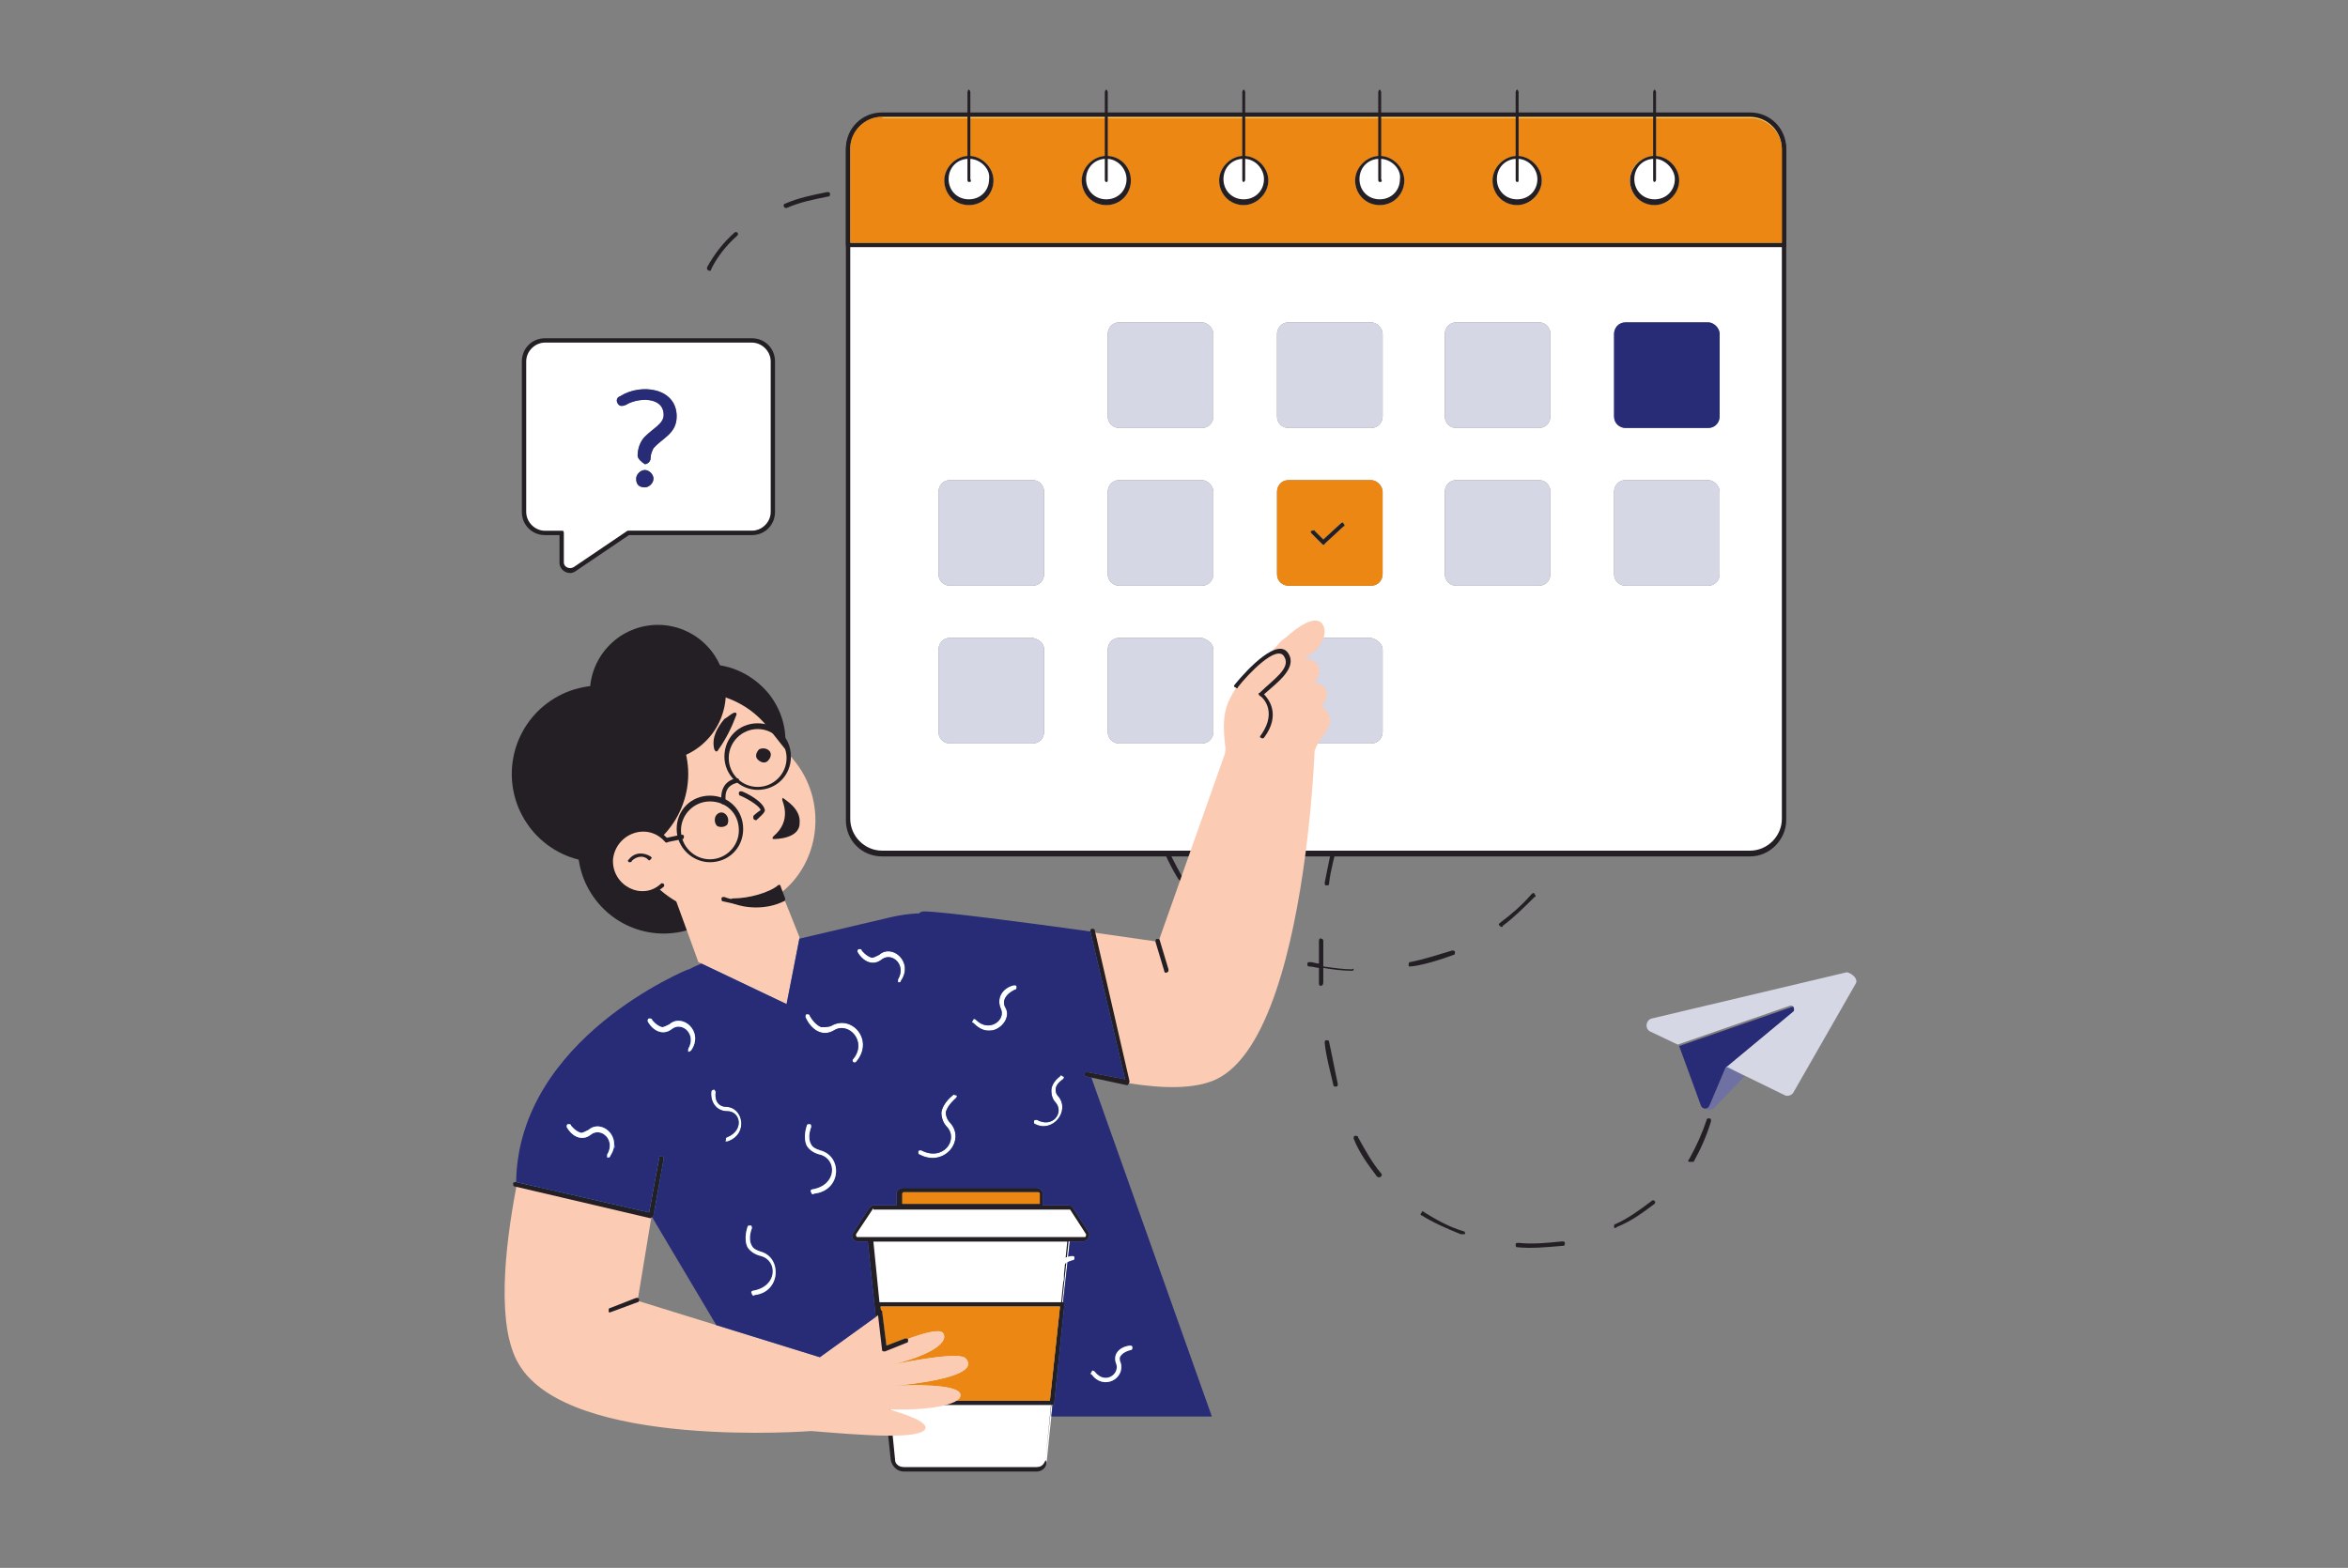
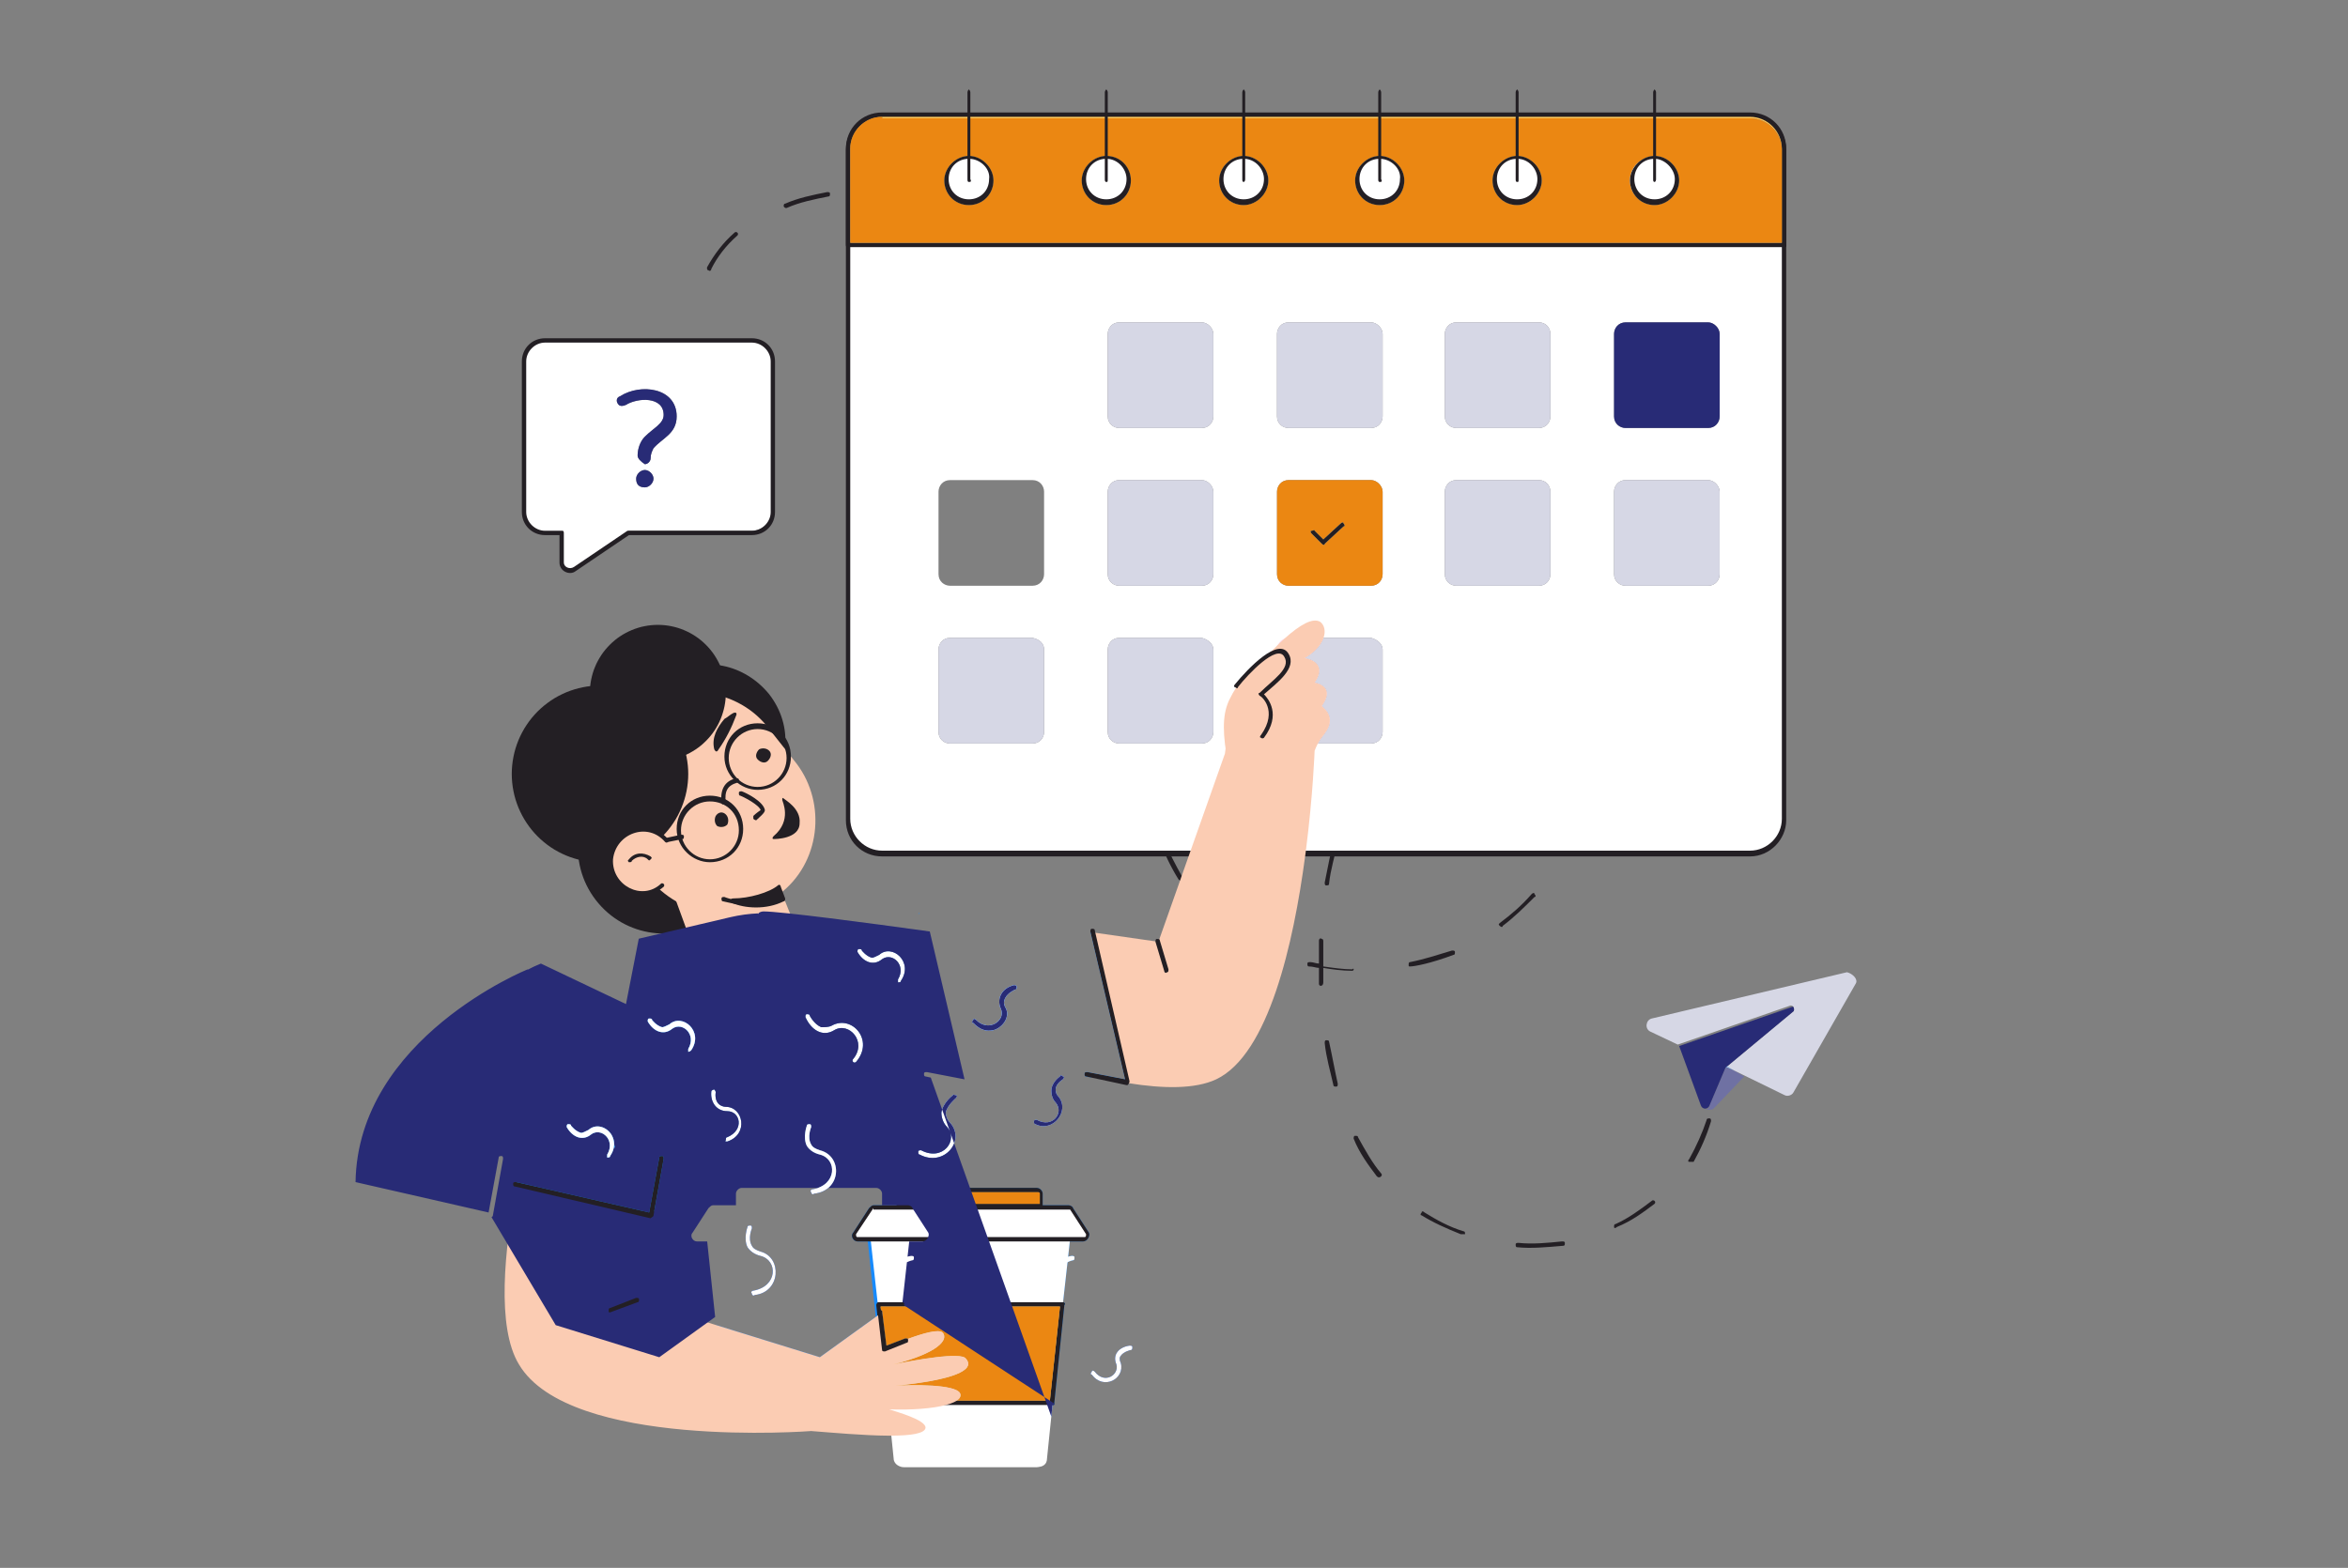
<svg xmlns="http://www.w3.org/2000/svg" xmlns:xlink="http://www.w3.org/1999/xlink" id="Layer_1" x="0px" y="0px" viewBox="0 0 643.22 429.63" style="enable-background:new 0 0 643.22 429.63;" xml:space="preserve">
  <rect x="0" y="0" width="643.22" height="429.63" fill="#808080" stroke="none" />
  <style type="text/css">	.st0{clip-path:url(#SVGID_2_);}	.st1{fill:#FFFFFF;}	.st2{fill:#FFC58A;}	.st3{fill:#F57458;}	.st4{fill:#29242C;}	.st5{fill:#536E93;}	.st6{fill:#426487;}	.st7{fill:#EAC086;}	.st8{fill:#F7931E;}	.st9{fill:#EB8712;}	.st10{fill:#69B3E6;}	.st11{fill:#22244F;}	.st12{fill:#C69C6D;}	.st13{fill:#231F24;}	.st14{fill:#D6D7E5;}	.st15{fill:#282B76;}	.st16{fill:#FEC75A;}	.st17{fill:#FEDCEE;}	.st18{clip-path:url(#SVGID_4_);}	.st19{clip-path:url(#SVGID_6_);}	.st20{clip-path:url(#SVGID_8_);}	.st21{clip-path:url(#SVGID_10_);}	.st22{clip-path:url(#SVGID_12_);}	.st23{clip-path:url(#SVGID_14_);}	.st24{fill:#FBCCB3;}	.st25{fill:#178AFC;}	.st26{fill:#6F71A3;}	.st27{fill:#0477E3;}	.st28{fill:#DCEDFF;}	.st29{fill:#269AF9;}</style>
  <path class="st13" d="M415.61,341.77c-0.4,0-0.4-0.4-0.4-0.79s0.4-0.4,0.79-0.4c3.96,0.4,7.92,0,11.89-0.4c0.4,0,0.79,0,0.79,0.4 c0,0.4,0,0.79-0.4,0.79C423.54,341.77,419.58,342.17,415.61,341.77z M400.16,338.2c-3.96-1.59-7.53-3.17-10.7-5.16 c-0.4,0-0.4-0.4,0-0.79c0-0.4,0.4-0.4,0.79,0c3.17,1.98,6.74,3.97,10.7,5.16c0.39,0,0.39,0.4,0.39,0.79 C400.55,338.2,400.16,338.2,400.16,338.2z M442.16,336.22c0-0.4,0-0.79,0.4-0.79c3.57-1.59,6.74-3.97,9.91-6.35 c0.4-0.4,0.79,0,0.79,0c0.4,0.4,0,0.79,0,0.79c-3.17,2.38-6.34,4.76-10.3,6.34C442.56,336.61,442.16,336.61,442.16,336.22z  M377.17,322.34c-2.38-3.17-4.76-6.35-6.34-10.31c0-0.4,0-0.79,0.4-0.79c0.4,0,0.79,0,0.79,0.39c1.98,3.57,3.96,7.14,6.34,9.92 c0.4,0.4,0,0.79,0,0.79C377.96,322.73,377.57,322.73,377.17,322.34z M462.77,318.37c-0.4,0-0.4-0.4,0-0.79 c1.98-3.57,3.57-7.14,4.76-10.71c0-0.4,0.39-0.4,0.79-0.4c0.4,0,0.4,0.4,0.4,0.79c-1.19,3.97-2.78,7.54-4.76,11.1 C463.56,318.37,463.17,318.37,462.77,318.37z M365.28,297.35c-0.79-3.57-1.98-7.54-2.38-11.5c0-0.4,0-0.79,0.4-0.79 c0.4,0,0.79,0,0.79,0.4c0.79,3.57,1.58,7.93,2.38,11.5c0,0.4,0,0.79-0.39,0.79C365.68,297.75,365.28,297.75,365.28,297.35z  M361.32,269.59c0-1.59,0-2.78,0-4.36c-0.79,0-1.58-0.4-2.77-0.4c-0.4,0-0.4-0.4-0.4-0.79s0.4-0.4,0.79-0.4 c0.79,0,1.58,0.4,2.38,0.4c0-1.98,0-4.36,0-6.34c0-0.4,0.4-0.79,0.79-0.4c0.4,0,0.4,0.4,0.4,0.79c0,2.78,0,5.55,0,6.74 c2.77,0.4,5.55,0.79,7.92,0.79c0.4-0.4,0.4,0,0.4,0c0,0.4-0.4,0.4-0.4,0.4c-2.77,0-5.55-0.4-7.92-0.79c0,1.19,0,2.78,0,3.97 S361.32,270.38,361.32,269.59z M386.29,264.83c-0.4,0-0.4,0-0.4-0.4s0-0.79,0.4-0.79c3.96-0.79,7.53-1.98,11.49-3.17 c0.4,0,0.79,0,0.79,0.4c0,0.4,0,0.79-0.4,0.79C391.83,264.03,387.47,264.83,386.29,264.83z M343.49,259.67 c-3.57-1.98-7.13-3.97-9.91-6.74c-0.39-0.4-0.39-0.4,0-0.79c0.4-0.4,0.4-0.4,0.79,0c2.77,2.38,6.34,4.76,9.91,6.35 c0.4,0,0.4,0.4,0.4,0.79C343.88,259.67,343.88,260.07,343.49,259.67z M410.86,253.72c-0.39-0.4-0.39-0.4,0-0.79 c3.17-2.38,5.95-4.76,8.72-7.93c0.39-0.4,0.79-0.4,0.79,0c0.4,0.4,0.4,0.79,0,0.79c-2.77,2.78-5.55,5.55-8.72,7.93 C411.65,254.12,411.25,254.12,410.86,253.72z M363.3,242.62c-0.4,0-0.4-0.4-0.4-0.79c0.79-3.97,1.59-7.93,2.38-11.5 c0-0.4,0.4-0.4,0.79-0.4c0.39,0,0.39,0.4,0.39,0.79c-0.79,3.97-1.98,7.54-2.38,11.5C364.09,242.62,363.7,242.62,363.3,242.62z  M322.88,241.03c-1.98-3.17-3.96-7.14-5.15-10.71c0-0.4,0-0.79,0.4-0.79c0.39,0,0.79,0,0.79,0.4c1.19,3.57,3.17,7.14,5.15,10.71 c0,0.4,0,0.79,0,0.79C323.67,241.43,323.28,241.43,322.88,241.03z M194.08,74.06c-0.4,0-0.4-0.4-0.4-0.79 c1.98-3.57,4.36-6.74,7.53-9.52c0.4-0.4,0.79,0,0.79,0c0.4,0.4,0,0.79,0,0.79c-3.17,2.78-5.55,5.95-7.13,9.12 C194.88,74.06,194.48,74.45,194.08,74.06z M214.69,56.6c0-0.4,0-0.79,0.4-0.79c3.57-1.58,7.53-2.38,11.49-3.17 c0.4,0,0.79,0,0.79,0.4c0,0.4,0,0.79-0.4,0.79c-3.96,0.79-7.93,1.58-11.49,3.17C215.09,57,215.09,57,214.69,56.6z" />
  <path class="st1" d="M205.97,93.49H149.3c-3.17,0-5.55,2.38-5.55,5.55v41.25c0,3.17,2.38,5.55,5.55,5.55h4.76v7.93 c0,1.98,1.98,2.78,3.57,1.59l14.66-9.92h33.68c0.17,0,0.35-0.01,0.52-0.03c2.91-0.24,5.03-2.52,5.03-5.52V99.04 C211.52,95.87,209.14,93.49,205.97,93.49z M176.65,133.55c-1.59,0-2.38-0.8-2.38-2.38c0-1.19,1.19-2.38,2.38-2.38 s2.37,1.19,2.37,2.38C179.02,132.35,177.84,133.55,176.65,133.55z M179.02,122.84c-0.39,0.79-0.79,1.58-0.79,2.77 c0,0.8-0.79,1.59-1.58,1.59c-1.19-0.79-1.98-1.59-1.98-2.38c0-1.98,0.79-3.97,1.98-5.16c2.37-2.38,5.15-3.57,5.15-5.95 c0-5.15-7.13-4.76-10.31-2.77c-0.79,0.39-1.58,0.39-1.98,0c-0.79-0.79-0.79-1.99,0.4-2.38c5.55-3.57,15.46-2.38,15.46,5.55 C185.37,118.87,181.4,120.06,179.02,122.84z" />
  <path class="st13" d="M205.97,92.69H149.3c-3.56,0-6.34,2.78-6.34,6.35v41.25c0,3.57,2.78,6.34,6.34,6.34h3.97v7.54 c0,2.38,2.77,3.57,4.36,2.38l14.66-9.92h33.68c3.57,0,6.34-2.77,6.34-6.34V99.04C212.31,95.47,209.54,92.69,205.97,92.69z  M205.97,145.44h-34.08l-14.66,9.92c-1.19,0.79-2.77,0-2.77-1.19v-7.93c0-0.4,0-0.8-0.4-0.8h-4.76c-2.77,0-5.15-2.37-5.15-5.15 V99.04c0-2.78,2.38-5.16,5.15-5.16h56.67c2.78,0,5.16,2.38,5.16,5.16v41.25c0,2.61-2.09,4.85-4.64,5.12 C206.32,145.43,206.14,145.44,205.97,145.44z" />
  <circle class="st1" cx="265.42" cy="49.46" r="6.74" />
  <path class="st1" d="M309.8,49.46c0,3.57-2.77,6.74-6.73,6.74c-3.97,0-6.74-3.17-6.74-6.74s3.17-6.74,6.74-6.74 C307.03,42.72,309.8,45.89,309.8,49.46z" />
  <path class="st1" d="M347.45,49.46c0,3.57-3.17,6.74-6.74,6.74c-3.96,0-6.73-3.17-6.73-6.74s3.17-6.74,6.73-6.74 C344.28,42.72,347.45,45.89,347.45,49.46z" />
  <path class="st1" d="M384.7,49.46c0,3.57-2.77,6.74-6.74,6.74c-3.96,0-6.73-3.17-6.73-6.74s3.17-6.74,6.73-6.74 C381.53,42.72,384.7,45.89,384.7,49.46z" />
  <circle class="st1" cx="415.61" cy="49.46" r="6.74" />
  <path class="st1" d="M460,49.46c0,3.57-3.17,6.74-6.74,6.74c-3.47,0-6.03-2.43-6.61-5.43c-0.09-0.42-0.13-0.86-0.13-1.31 c0-1.81,0.72-3.42,1.9-4.56c1.24-1.32,2.98-2.18,4.84-2.18C456.83,42.72,460,45.89,460,49.46z" />
  <path class="st1" d="M368.06,143.46c0-0.39-0.4-0.39-0.8,0l-4.75,4.36l-2.38-2.38c0-0.39-0.4,0-0.79,0c-0.4,0-0.4,0.4,0,0.8 l2.77,2.77c0.4,0.4,0.79,0.4,0.79,0l5.16-4.76C368.45,144.25,368.45,143.86,368.06,143.46z M368.06,143.46c0-0.39-0.4-0.39-0.8,0 l-4.75,4.36l-2.38-2.38c0-0.39-0.4,0-0.79,0c-0.4,0-0.4,0.4,0,0.8l2.77,2.77c0.4,0.4,0.79,0.4,0.79,0l5.16-4.76 C368.45,144.25,368.45,143.86,368.06,143.46z M368.06,143.46c0-0.39-0.4-0.39-0.8,0l-4.75,4.36l-2.38-2.38c0-0.39-0.4,0-0.79,0 c-0.4,0-0.4,0.4,0,0.8l2.77,2.77c0.4,0.4,0.79,0.4,0.79,0l5.16-4.76C368.45,144.25,368.45,143.86,368.06,143.46z M368.06,143.46 c0-0.39-0.4-0.39-0.8,0l-4.75,4.36l-2.38-2.38c0-0.39-0.4,0-0.79,0c-0.4,0-0.4,0.4,0,0.8l2.77,2.77c0.4,0.4,0.79,0.4,0.79,0 l5.16-4.76C368.45,144.25,368.45,143.86,368.06,143.46z M368.06,143.46c0-0.39-0.4-0.39-0.8,0l-4.75,4.36l-2.38-2.38 c0-0.39-0.4,0-0.79,0c-0.4,0-0.4,0.4,0,0.8l2.77,2.77c0.4,0.4,0.79,0.4,0.79,0l5.16-4.76C368.45,144.25,368.45,143.86,368.06,143.46 z M368.06,143.46c0-0.39-0.4-0.39-0.8,0l-4.75,4.36l-2.38-2.38c0-0.39-0.4,0-0.79,0c-0.4,0-0.4,0.4,0,0.8l2.77,2.77 c0.4,0.4,0.79,0.4,0.79,0l5.16-4.76C368.45,144.25,368.45,143.86,368.06,143.46z M368.06,143.46c0-0.39-0.4-0.39-0.8,0l-4.75,4.36 l-2.38-2.38c0-0.39-0.4,0-0.79,0c-0.4,0-0.4,0.4,0,0.8l2.77,2.77c0.4,0.4,0.79,0.4,0.79,0l5.16-4.76 C368.45,144.25,368.45,143.86,368.06,143.46z M368.06,143.46c0-0.39-0.4-0.39-0.8,0l-4.75,4.36l-2.38-2.38c0-0.39-0.4,0-0.79,0 c-0.4,0-0.4,0.4,0,0.8l2.77,2.77c0.4,0.4,0.79,0.4,0.79,0l5.16-4.76C368.45,144.25,368.45,143.86,368.06,143.46z M368.06,143.46 c0-0.39-0.4-0.39-0.8,0l-4.75,4.36l-2.38-2.38c0-0.39-0.4,0-0.79,0c-0.4,0-0.4,0.4,0,0.8l2.77,2.77c0.4,0.4,0.79,0.4,0.79,0 l5.16-4.76C368.45,144.25,368.45,143.86,368.06,143.46z M368.06,143.46c0-0.39-0.4-0.39-0.8,0l-4.75,4.36l-2.38-2.38 c0-0.39-0.4,0-0.79,0c-0.4,0-0.4,0.4,0,0.8l2.77,2.77c0.4,0.4,0.79,0.4,0.79,0l5.16-4.76C368.45,144.25,368.45,143.86,368.06,143.46 z M368.06,143.46c0-0.39-0.4-0.39-0.8,0l-4.75,4.36l-2.38-2.38c0-0.39-0.4,0-0.79,0c-0.4,0-0.4,0.4,0,0.8l2.77,2.77 c0.4,0.4,0.79,0.4,0.79,0l5.16-4.76C368.45,144.25,368.45,143.86,368.06,143.46z M368.06,143.46c0-0.39-0.4-0.39-0.8,0l-4.75,4.36 l-2.38-2.38c0-0.39-0.4,0-0.79,0c-0.4,0-0.4,0.4,0,0.8l2.77,2.77c0.4,0.4,0.79,0.4,0.79,0l5.16-4.76 C368.45,144.25,368.45,143.86,368.06,143.46z M488.92,40.62c-0.01-0.15-0.02-0.31-0.03-0.46c-0.39-4.09-3.21-7.18-6.85-8.17 c-0.27-0.08-0.55-0.14-0.83-0.2c-0.27-0.06-0.56-0.1-0.84-0.13c-0.31-0.03-0.63-0.05-0.95-0.05H241.64c-0.32,0-0.64,0.02-0.95,0.05 c-0.28,0.03-0.57,0.07-0.84,0.12c-3.77,0.76-6.83,3.83-7.57,7.62c-0.04,0.21-0.07,0.42-0.09,0.63c-0.02,0.19-0.04,0.39-0.05,0.59 c-0.01,0.16-0.01,0.34-0.01,0.51v183.64c0,5.15,4.36,9.52,9.51,9.52h237.78c5.15,0,9.51-4.37,9.51-9.52V41.13 C488.93,40.96,488.93,40.79,488.92,40.62z M232.92,40.74c0-4.76,3.96-8.73,8.72-8.73v0.4h237.78c4.75,0,8.71,3.96,8.71,8.72v25.39 H232.92V40.74z M260.27,174.79h22.58c1.99,0.4,3.17,1.59,3.17,3.18v22.6c0,1.59-1.18,3.17-3.17,3.17h-22.58 c-1.59,0-3.17-1.18-3.17-3.17v-22.6C257.1,176.38,258.28,174.79,260.27,174.79z M257.1,157.34v-22.6c0-1.59,1.18-3.18,3.17-3.18 h22.58c1.99,0,3.17,1.59,3.17,3.18v22.6c0,1.59-1.18,3.17-3.17,3.17h-22.58C258.68,160.51,257.1,159.32,257.1,157.34z  M306.63,203.74c-1.58,0-3.17-1.18-3.17-3.17v-22.6c0-1.59,1.19-3.18,3.17-3.18h22.59c1.59,0.4,3.17,1.59,3.17,3.18v22.6 c0,1.59-1.19,3.17-3.17,3.17H306.63z M306.63,131.56h22.59c1.59,0,3.17,1.59,3.17,3.18v22.6c0,1.59-1.19,3.17-3.17,3.17h-22.59 c-1.58,0-3.17-1.19-3.17-3.17v-22.6C303.46,133.15,304.65,131.56,306.63,131.56z M303.46,114.11V91.5c0-1.58,1.19-3.17,3.17-3.17 h22.59c1.59,0,3.17,1.59,3.17,3.17v22.61c0,1.59-1.19,3.17-3.17,3.17h-22.59C305.05,117.28,303.46,116.09,303.46,114.11z  M353,131.56h22.59c1.58,0,3.17,1.59,3.17,3.18v22.6c0,1.59-1.19,3.17-3.17,3.17H353c-1.59,0-3.17-1.19-3.17-3.17v-22.6 C349.83,133.15,351.02,131.56,353,131.56z M349.83,114.11V91.5c0-1.58,1.19-3.17,3.17-3.17h22.59c1.58,0,3.17,1.59,3.17,3.17v22.61 c0,1.59-1.19,3.17-3.17,3.17H353C351.41,117.28,349.83,116.09,349.83,114.11z M362.11,193.43c3.97-5.55-1.98-6.34-1.98-6.34 c3.96-5.95-2.77-6.74-2.77-6.74c2.85-1.63,4.55-3.68,5.21-5.56h13.02c1.58,0.4,3.17,1.59,3.17,3.18v22.6c0,1.59-1.19,3.17-3.17,3.17 h-14.58c0.43-0.84,0.95-1.59,1.89-2.77C366.47,196.21,362.11,193.83,362.11,193.43z M398.97,131.56h22.59 c1.98,0,3.17,1.59,3.17,3.18v22.6c0,1.59-1.19,3.17-3.17,3.17h-22.59c-1.59,0-3.17-1.19-3.17-3.17v-22.6 C395.8,133.15,396.99,131.56,398.97,131.56z M395.8,114.11V91.5c0-1.58,1.19-3.17,3.17-3.17h22.59c1.98,0,3.17,1.59,3.17,3.17v22.61 c0,1.59-1.19,3.17-3.17,3.17h-22.59C397.38,117.28,395.8,116.09,395.8,114.11z M442.16,157.34v-22.6c0-1.59,1.19-3.18,3.18-3.18 h22.58c1.59,0,3.17,1.59,3.17,3.18v22.6c0,1.59-1.19,3.17-3.17,3.17h-22.58C443.75,160.51,442.16,159.32,442.16,157.34z  M471.09,114.11c0,1.59-1.19,3.17-3.17,3.17h-22.58c-1.59,0-3.18-1.19-3.18-3.17V91.5c0-1.58,1.19-3.17,3.18-3.17h22.58 c1.59,0,3.17,1.59,3.17,3.17V114.11z M362.11,149.01c0.4,0.4,0.79,0.4,0.79,0l5.16-4.76c0.39,0,0.39-0.39,0-0.79 c0-0.39-0.4-0.39-0.8,0l-4.75,4.36l-2.38-2.38c0-0.39-0.4,0-0.79,0c-0.4,0-0.4,0.4,0,0.8L362.11,149.01z M368.06,143.46 c0-0.39-0.4-0.39-0.8,0l-4.75,4.36l-2.38-2.38c0-0.39-0.4,0-0.79,0c-0.4,0-0.4,0.4,0,0.8l2.77,2.77c0.4,0.4,0.79,0.4,0.79,0 l5.16-4.76C368.45,144.25,368.45,143.86,368.06,143.46z M368.06,143.46c0-0.39-0.4-0.39-0.8,0l-4.75,4.36l-2.38-2.38 c0-0.39-0.4,0-0.79,0c-0.4,0-0.4,0.4,0,0.8l2.77,2.77c0.4,0.4,0.79,0.4,0.79,0l5.16-4.76C368.45,144.25,368.45,143.86,368.06,143.46 z M368.06,143.46c0-0.39-0.4-0.39-0.8,0l-4.75,4.36l-2.38-2.38c0-0.39-0.4,0-0.79,0c-0.4,0-0.4,0.4,0,0.8l2.77,2.77 c0.4,0.4,0.79,0.4,0.79,0l5.16-4.76C368.45,144.25,368.45,143.86,368.06,143.46z M368.06,143.46c0-0.39-0.4-0.39-0.8,0l-4.75,4.36 l-2.38-2.38c0-0.39-0.4,0-0.79,0c-0.4,0-0.4,0.4,0,0.8l2.77,2.77c0.4,0.4,0.79,0.4,0.79,0l5.16-4.76 C368.45,144.25,368.45,143.86,368.06,143.46z M368.06,143.46c0-0.39-0.4-0.39-0.8,0l-4.75,4.36l-2.38-2.38c0-0.39-0.4,0-0.79,0 c-0.4,0-0.4,0.4,0,0.8l2.77,2.77c0.4,0.4,0.79,0.4,0.79,0l5.16-4.76C368.45,144.25,368.45,143.86,368.06,143.46z M368.06,143.46 c0-0.39-0.4-0.39-0.8,0l-4.75,4.36l-2.38-2.38c0-0.39-0.4,0-0.79,0c-0.4,0-0.4,0.4,0,0.8l2.77,2.77c0.4,0.4,0.79,0.4,0.79,0 l5.16-4.76C368.45,144.25,368.45,143.86,368.06,143.46z M368.06,143.46c0-0.39-0.4-0.39-0.8,0l-4.75,4.36l-2.38-2.38 c0-0.39-0.4,0-0.79,0c-0.4,0-0.4,0.4,0,0.8l2.77,2.77c0.4,0.4,0.79,0.4,0.79,0l5.16-4.76C368.45,144.25,368.45,143.86,368.06,143.46 z M368.06,143.46c0-0.39-0.4-0.39-0.8,0l-4.75,4.36l-2.38-2.38c0-0.39-0.4,0-0.79,0c-0.4,0-0.4,0.4,0,0.8l2.77,2.77 c0.4,0.4,0.79,0.4,0.79,0l5.16-4.76C368.45,144.25,368.45,143.86,368.06,143.46z M368.06,143.46c0-0.39-0.4-0.39-0.8,0l-4.75,4.36 l-2.38-2.38c0-0.39-0.4,0-0.79,0c-0.4,0-0.4,0.4,0,0.8l2.77,2.77c0.4,0.4,0.79,0.4,0.79,0l5.16-4.76 C368.45,144.25,368.45,143.86,368.06,143.46z M368.06,143.46c0-0.39-0.4-0.39-0.8,0l-4.75,4.36l-2.38-2.38c0-0.39-0.4,0-0.79,0 c-0.4,0-0.4,0.4,0,0.8l2.77,2.77c0.4,0.4,0.79,0.4,0.79,0l5.16-4.76C368.45,144.25,368.45,143.86,368.06,143.46z" />
  <path class="st13" d="M320.17,233.1c0.17,0.39,0.36,0.79,0.55,1.19h5.02l0.42-1.19H320.17z M320.17,233.1 c0.17,0.39,0.36,0.79,0.55,1.19h5.02l0.42-1.19H320.17z M320.17,233.1c0.17,0.39,0.36,0.79,0.55,1.19h5.02l0.42-1.19H320.17z  M320.17,233.1c0.17,0.39,0.36,0.79,0.55,1.19h5.02l0.42-1.19H320.17z M320.17,233.1c0.17,0.39,0.36,0.79,0.55,1.19h5.02l0.42-1.19 H320.17z M320.17,233.1c0.17,0.39,0.36,0.79,0.55,1.19h5.02l0.42-1.19H320.17z M320.17,233.1c0.17,0.39,0.36,0.79,0.55,1.19h5.02 l0.42-1.19H320.17z M479.42,31.22H241.64c-5.55,0-9.91,4.36-9.91,9.91v183.64c0,5.55,4.36,9.91,9.91,9.91h237.78 c5.54,0,9.9-4.76,9.9-9.91V41.13C489.32,35.58,484.96,31.22,479.42,31.22z M488.13,224.37c0,4.76-3.96,8.73-8.71,8.73H241.64 c-4.76,0-8.72-3.97-8.72-8.73V40.74c0-4.76,3.96-8.73,8.72-8.73v0.4h237.78c4.75,0,8.71,3.96,8.71,8.72V224.37z M320.17,233.1 c0.17,0.39,0.36,0.79,0.55,1.19h5.02l0.42-1.19H320.17z M320.17,233.1c0.17,0.39,0.36,0.79,0.55,1.19h5.02l0.42-1.19H320.17z  M320.17,233.1c0.17,0.39,0.36,0.79,0.55,1.19h5.02l0.42-1.19H320.17z M320.17,233.1c0.17,0.39,0.36,0.79,0.55,1.19h5.02l0.42-1.19 H320.17z M320.17,233.1c0.17,0.39,0.36,0.79,0.55,1.19h5.02l0.42-1.19H320.17z M320.17,233.1c0.17,0.39,0.36,0.79,0.55,1.19h5.02 l0.42-1.19H320.17z" />
  <path class="st14" d="M332.39,91.5v22.61c0,1.59-1.19,3.17-3.17,3.17h-22.59c-1.58,0-3.17-1.19-3.17-3.17V91.5 c0-1.58,1.19-3.17,3.17-3.17h22.59C330.81,88.33,332.39,89.92,332.39,91.5z" />
  <path class="st14" d="M378.76,91.5v22.61c0,1.59-1.19,3.17-3.17,3.17H353c-1.59,0-3.17-1.19-3.17-3.17V91.5 c0-1.58,1.19-3.17,3.17-3.17h22.59C377.17,88.33,378.76,89.92,378.76,91.5z" />
  <path class="st14" d="M424.73,91.5v22.61c0,1.59-1.19,3.17-3.17,3.17h-22.59c-1.59,0-3.17-1.19-3.17-3.17V91.5 c0-1.58,1.19-3.17,3.17-3.17h22.59C423.54,88.33,424.73,89.92,424.73,91.5z" />
  <path class="st15" d="M471.09,91.5v22.61c0,1.59-1.19,3.17-3.17,3.17h-22.58c-1.59,0-3.18-1.19-3.18-3.17V91.5 c0-1.58,1.19-3.17,3.18-3.17h22.58C469.51,88.33,471.09,89.92,471.09,91.5z" />
-   <path class="st14" d="M286.02,134.74v22.6c0,1.59-1.18,3.17-3.17,3.17h-22.58c-1.59,0-3.17-1.19-3.17-3.17v-22.6 c0-1.59,1.18-3.18,3.17-3.18h22.58C284.84,131.56,286.02,133.15,286.02,134.74z" />
  <path class="st14" d="M332.39,134.74v22.6c0,1.59-1.19,3.17-3.17,3.17h-22.59c-1.58,0-3.17-1.19-3.17-3.17v-22.6 c0-1.59,1.19-3.18,3.17-3.18h22.59C330.81,131.56,332.39,133.15,332.39,134.74z" />
  <path class="st9" d="M375.59,131.56H353c-1.98,0-3.17,1.59-3.17,3.18v22.6c0,1.98,1.58,3.17,3.17,3.17h22.59 c1.98,0,3.17-1.58,3.17-3.17v-22.6C378.76,133.15,377.17,131.56,375.59,131.56z M368.06,144.25l-5.16,4.76c0,0.4-0.39,0.4-0.79,0 l-2.77-2.77c-0.4-0.4-0.4-0.8,0-0.8c0.39,0,0.79-0.39,0.79,0l2.38,2.38l4.75-4.36c0.4-0.39,0.8-0.39,0.8,0 C368.45,143.86,368.45,144.25,368.06,144.25z" />
  <path class="st16" d="M368.06,144.25l-5.16,4.76c0,0.4-0.39,0.4-0.79,0l-2.77-2.77c-0.4-0.4-0.4-0.8,0-0.8c0.39,0,0.79-0.39,0.79,0 l2.38,2.38l4.75-4.36c0.4-0.39,0.8-0.39,0.8,0C368.45,143.86,368.45,144.25,368.06,144.25z" />
  <path class="st14" d="M424.73,134.74v22.6c0,1.59-1.19,3.17-3.17,3.17h-22.59c-1.59,0-3.17-1.19-3.17-3.17v-22.6 c0-1.59,1.19-3.18,3.17-3.18h22.59C423.54,131.56,424.73,133.15,424.73,134.74z" />
  <path class="st14" d="M471.09,134.74v22.6c0,1.59-1.19,3.17-3.17,3.17h-22.58c-1.59,0-3.18-1.19-3.18-3.17v-22.6 c0-1.59,1.19-3.18,3.18-3.18h22.58C469.51,131.56,471.09,133.15,471.09,134.74z" />
  <path class="st14" d="M286.02,177.97v22.6c0,1.59-1.18,3.17-3.17,3.17h-22.58c-1.59,0-3.17-1.18-3.17-3.17v-22.6 c0-1.59,1.18-3.18,3.17-3.18h22.58C284.84,175.19,286.02,176.38,286.02,177.97z" />
  <path class="st14" d="M332.39,177.97v22.6c0,1.59-1.19,3.17-3.17,3.17h-22.59c-1.58,0-3.17-1.18-3.17-3.17v-22.6 c0-1.59,1.19-3.18,3.17-3.18h22.59C330.81,175.19,332.39,176.38,332.39,177.97z" />
  <path class="st14" d="M378.76,177.97v22.6c0,1.59-1.19,3.17-3.17,3.17h-14.58c0.43-0.84,0.95-1.59,1.89-2.77 c3.57-4.76-0.79-7.14-0.79-7.54c3.97-5.55-1.98-6.34-1.98-6.34c3.96-5.95-2.77-6.74-2.77-6.74c2.85-1.63,4.55-3.68,5.21-5.56h13.02 C377.17,175.19,378.76,176.38,378.76,177.97z" />
  <path class="st17" d="M362.9,200.97c-0.94,1.18-1.46,1.93-1.89,2.77H353c-1.59,0-3.17-1.18-3.17-3.17v-22.69 c0.01-0.42,0.11-0.85,0.29-1.24l0.01-0.01c0.32-0.74,0.93-1.36,1.77-1.65l0.01-0.01c0.33-0.12,0.69-0.18,1.09-0.18h9.57 c-0.66,1.88-2.36,3.93-5.21,5.56c0,0,6.73,0.79,2.77,6.74c0,0,5.95,0.79,1.98,6.34C362.11,193.83,366.47,196.21,362.9,200.97z" />
  <circle class="st16" cx="265.42" cy="49.46" r="6.74" />
  <path class="st16" d="M309.8,49.46c0,3.57-2.77,6.74-6.73,6.74c-3.97,0-6.74-3.17-6.74-6.74s3.17-6.74,6.74-6.74 C307.03,42.72,309.8,45.89,309.8,49.46z" />
  <path class="st16" d="M347.45,49.46c0,3.57-3.17,6.74-6.74,6.74c-3.96,0-6.73-3.17-6.73-6.74s3.17-6.74,6.73-6.74 C344.28,42.72,347.45,45.89,347.45,49.46z" />
  <path class="st16" d="M384.7,49.46c0,3.57-2.77,6.74-6.74,6.74c-3.96,0-6.73-3.17-6.73-6.74s3.17-6.74,6.73-6.74 C381.53,42.72,384.7,45.89,384.7,49.46z" />
  <circle class="st16" cx="415.61" cy="49.46" r="6.74" />
  <path class="st16" d="M460,49.46c0,3.57-3.17,6.74-6.74,6.74c-3.47,0-6.03-2.43-6.61-5.43c-0.09-0.42-0.13-0.86-0.13-1.31 c0-1.81,0.72-3.42,1.9-4.56c1.24-1.32,2.98-2.18,4.84-2.18C456.83,42.72,460,45.89,460,49.46z" />
  <path class="st16" d="M488.92,40.62c-0.26-4.61-3.99-8.48-8.55-8.96c-0.31-0.03-0.63-0.05-0.95-0.05H241.64 c-0.32,0-0.64,0.02-0.95,0.05c-4.57,0.44-8.3,4.02-8.55,8.96c-0.01,0.16-0.01,0.34-0.01,0.51v26.18h256.8V41.13 C488.93,40.96,488.93,40.79,488.92,40.62z M488.13,66.52H232.92V40.74c0-4.76,3.96-8.73,8.72-8.73v0.4h237.78 c4.75,0,8.71,3.96,8.71,8.72V66.52z" />
  <path class="st13" d="M479.42,30.82H241.64c-5.55,0-9.91,4.36-9.91,9.92v26.17c0,0.4,0,0.8,0.4,0.8h256.8c0.39,0,0.39,0,0.39-0.4 V40.74C489.32,35.18,484.96,30.82,479.42,30.82z M232.92,40.74c0-4.76,3.96-8.73,8.72-8.73h237.78c4.75,0,8.71,3.97,8.71,8.73v25.78 H232.92V40.74z" />
  <path class="st9" d="M479.42,32.41H241.64v-0.4c-4.76,0-8.72,3.97-8.72,8.73v25.78h255.21V41.13 C488.13,36.37,484.17,32.41,479.42,32.41z M265.42,56.2c-3.97,0-6.74-3.17-6.74-6.74s3.17-6.74,6.74-6.74 c3.56,0,6.74,3.17,6.74,6.74S269.38,56.2,265.42,56.2z M303.07,56.2c-3.97,0-6.74-3.17-6.74-6.74s3.17-6.74,6.74-6.74 c3.96,0,6.73,3.17,6.73,6.74S307.03,56.2,303.07,56.2z M340.71,56.2c-3.96,0-6.73-3.17-6.73-6.74s3.17-6.74,6.73-6.74 c3.57,0,6.74,3.17,6.74,6.74S344.28,56.2,340.71,56.2z M377.96,56.2c-3.96,0-6.73-3.17-6.73-6.74s3.17-6.74,6.73-6.74 c3.57,0,6.74,3.17,6.74,6.74S381.93,56.2,377.96,56.2z M415.61,56.2c-3.96,0-6.74-3.17-6.74-6.74s3.18-6.74,6.74-6.74 c3.57,0,6.74,3.17,6.74,6.74S419.18,56.2,415.61,56.2z M453.26,56.2c-3.47,0-6.03-2.43-6.61-5.43c-0.09-0.42-0.13-0.86-0.13-1.31 c0-1.81,0.72-3.42,1.9-4.56c1.24-1.32,2.98-2.18,4.84-2.18c3.57,0,6.74,3.17,6.74,6.74S456.83,56.2,453.26,56.2z" />
  <path class="st1" d="M271.76,49.47c0,3.57-2.78,6.34-6.34,6.34s-6.34-2.78-6.34-6.34s2.77-6.35,6.34-6.35S271.76,45.9,271.76,49.47z " />
  <path class="st13" d="M265.42,42.72c-3.57,0-6.74,3.17-6.74,6.74s2.77,6.74,6.74,6.74c3.96,0,6.74-3.17,6.74-6.74 S268.98,42.72,265.42,42.72z M265.42,54.62c-3.17,0-5.55-2.38-5.55-5.55c0-3.18,2.38-5.56,5.55-5.56c3.17,0,5.94,2.78,5.54,5.56 C270.96,52.24,268.59,54.62,265.42,54.62z" />
  <g>
    <defs>
      <rect id="SVGID_3_" x="264.32" y="23.89" width="2.13" height="26.27" />
    </defs>
    <clipPath id="SVGID_2_">
      <use xlink:href="#SVGID_3_" style="overflow:visible;" />
    </clipPath>
    <g class="st0">
      <path class="st13" d="M265.42,49.86c-0.39,0-0.39-0.4-0.39-0.79v-23.8c0-0.4,0.39-0.79,0.39-0.79s0.4,0.4,0.4,0.79v23.8   C266.21,49.86,265.81,49.86,265.42,49.86z" />
    </g>
  </g>
  <path class="st1" d="M309.4,49.47c0,3.57-2.77,6.34-6.34,6.34c-3.57,0-6.34-2.78-6.34-6.34s2.78-6.35,6.34-6.35 C306.63,43.12,309.4,45.9,309.4,49.47z" />
  <path class="st13" d="M303.07,42.72c-3.57,0-6.74,3.17-6.74,6.74s2.77,6.74,6.74,6.74c3.96,0,6.73-3.17,6.73-6.74 S307.03,42.72,303.07,42.72z M303.07,54.62c-3.17,0-5.55-2.38-5.55-5.55c0-3.18,2.38-5.56,5.55-5.56c3.16,0,5.54,2.78,5.54,5.56 C308.61,52.24,306.23,54.62,303.07,54.62z" />
  <g>
    <defs>
      <rect id="SVGID_5_" x="301.97" y="23.89" width="2.13" height="26.27" />
    </defs>
    <clipPath id="SVGID_4_">
      <use xlink:href="#SVGID_5_" style="overflow:visible;" />
    </clipPath>
    <g class="st18">
      <path class="st13" d="M303.06,49.86c-0.4,0-0.4-0.4-0.4-0.79v-23.8c0-0.4,0.4-0.79,0.4-0.79s0.4,0.4,0.4,0.79v23.8   C303.46,49.86,303.46,49.86,303.06,49.86z" />
    </g>
  </g>
  <path class="st1" d="M347.05,49.47c0,3.57-2.78,6.34-6.34,6.34s-6.34-2.78-6.34-6.34s2.77-6.35,6.34-6.35S347.05,45.9,347.05,49.47z " />
  <path class="st13" d="M340.71,42.72c-3.56,0-6.73,3.17-6.73,6.74s2.77,6.74,6.73,6.74c3.57,0,6.74-3.17,6.74-6.74 S344.28,42.72,340.71,42.72z M340.71,54.62c-3.17,0-5.55-2.38-5.55-5.55c0-3.18,2.38-5.56,5.55-5.56s5.55,2.78,5.55,5.56 C346.26,52.24,343.88,54.62,340.71,54.62z" />
  <g>
    <defs>
      <rect id="SVGID_7_" x="339.63" y="23.89" width="2.13" height="26.27" />
    </defs>
    <clipPath id="SVGID_6_">
      <use xlink:href="#SVGID_7_" style="overflow:visible;" />
    </clipPath>
    <g class="st19">
      <path class="st13" d="M340.71,49.86c-0.39,0-0.39-0.4-0.39-0.79v-23.8c0-0.4,0.39-0.79,0.39-0.79s0.4,0.4,0.4,0.79v23.8   C341.11,49.86,340.71,49.86,340.71,49.86z" />
    </g>
  </g>
  <path class="st1" d="M384.31,49.47c0,3.57-2.78,6.34-6.34,6.34s-6.34-2.78-6.34-6.34s2.77-6.35,6.34-6.35S384.31,45.9,384.31,49.47z " />
  <path class="st13" d="M377.96,42.72c-3.56,0-6.73,3.17-6.73,6.74s2.77,6.74,6.73,6.74c3.97,0,6.74-3.17,6.74-6.74 S381.53,42.72,377.96,42.72z M377.96,54.62c-3.17,0-5.54-2.38-5.54-5.55c0-3.18,2.37-5.56,5.54-5.56s5.95,2.78,5.55,5.56 C383.51,52.24,381.13,54.62,377.96,54.62z" />
  <g>
    <defs>
      <rect id="SVGID_9_" x="377.29" y="23.89" width="1.42" height="26.27" />
    </defs>
    <clipPath id="SVGID_8_">
      <use xlink:href="#SVGID_9_" style="overflow:visible;" />
    </clipPath>
    <g class="st20">
      <path class="st13" d="M377.96,49.86c-0.4,0-0.4-0.4-0.4-0.79v-23.8c0-0.4,0.4-0.79,0.4-0.79s0.4,0.4,0.4,0.79v23.8   C378.76,49.86,378.36,49.86,377.96,49.86z" />
    </g>
  </g>
  <path class="st1" d="M421.95,49.47c0,3.57-2.77,6.34-6.34,6.34s-6.34-2.78-6.34-6.34s2.78-6.35,6.34-6.35S421.95,45.9,421.95,49.47z " />
  <path class="st13" d="M415.61,42.72c-3.56,0-6.74,3.17-6.74,6.74s2.78,6.74,6.74,6.74c3.57,0,6.74-3.17,6.74-6.74 S419.18,42.72,415.61,42.72z M415.61,54.62c-3.17,0-5.55-2.38-5.55-5.55c0-3.18,2.38-5.56,5.55-5.56c3.17,0,5.55,2.78,5.55,5.56 C421.16,52.24,418.78,54.62,415.61,54.62z" />
  <g>
    <defs>
      <rect id="SVGID_11_" x="414.95" y="23.89" width="1.42" height="26.27" />
    </defs>
    <clipPath id="SVGID_10_">
      <use xlink:href="#SVGID_11_" style="overflow:visible;" />
    </clipPath>
    <g class="st21">
      <path class="st13" d="M415.61,49.86c-0.4,0-0.4-0.4-0.4-0.79v-23.8c0-0.4,0.4-0.79,0.4-0.79s0.4,0.4,0.4,0.79v23.8   C416.01,49.86,416.01,49.86,415.61,49.86z" />
    </g>
  </g>
  <path class="st1" d="M459.2,49.46c0,3.57-2.77,6.35-6.33,6.35c-3.12,0-5.64-2.12-6.22-5.04c-0.09-0.42-0.13-0.86-0.13-1.31 c0-1.81,0.72-3.42,1.9-4.56c1.13-1.11,2.7-1.78,4.45-1.78C456.43,43.12,459.2,45.89,459.2,49.46z" />
  <path class="st13" d="M453.26,42.72c-1.86,0-3.6,0.86-4.84,2.18c-1.17,1.22-1.9,2.85-1.9,4.56c0,0.45,0.04,0.89,0.13,1.31 c0.58,3,3.14,5.43,6.61,5.43c3.57,0,6.74-3.17,6.74-6.74S456.83,42.72,453.26,42.72z M453.26,43.51c2.77,0,5.55,2.78,5.55,5.56 c0,3.17-2.38,5.55-5.55,5.55s-5.55-2.38-5.55-5.55C447.71,45.89,450.09,43.51,453.26,43.51z" />
  <g>
    <defs>
      <rect id="SVGID_13_" x="452.6" y="23.89" width="1.42" height="26.27" />
    </defs>
    <clipPath id="SVGID_12_">
      <use xlink:href="#SVGID_13_" style="overflow:visible;" />
    </clipPath>
    <g class="st22">
      <path class="st13" d="M453.26,49.86c-0.39,0-0.39-0.4-0.39-0.79v-23.8c0-0.4,0.39-0.79,0.39-0.79s0.4,0.4,0.4,0.79v23.8   C453.66,49.86,453.26,49.86,453.26,49.86z" />
    </g>
  </g>
  <path class="st24" d="M278.49,270.38c0,0.4,0,0.79-0.39,0.79c0,0-1.98,0.79-2.78,2.38c-0.39,0.79-0.39,1.59,0,2.38 c1.59,2.38-0.39,5.55-3.16,6.35c-1.99,0.39-3.57,0-5.55-1.99c-0.4,0-0.4-0.39,0-0.79c0-0.4,0.39-0.4,0.79,0 c3.56,3.57,8.32,0,6.74-3.17c-1.19-2.78,0.39-5.55,3.56-6.35C278.1,269.98,278.49,269.98,278.49,270.38z" />
  <path class="st24" d="M362.9,200.97c-0.94,1.18-1.46,1.93-1.89,2.77c-0.3,0.57-0.56,1.19-0.88,1.99c0,0-0.42,12.03-2.39,27.37 c-0.05,0.39-0.1,0.79-0.16,1.19c-0.01,0.13-0.03,0.26-0.05,0.39c-3.15,23.65-9.96,54.24-24.35,61.08 c-5.76,2.71-14.49,2.58-23.92,1.07c-3.45-0.55-6.98-1.28-10.5-2.14c-0.55-0.13-1.1-0.26-1.64-0.41v-0.11c0-0.12,0.04-0.2,0.1-0.25 c0.14-0.14,0.42-0.14,0.69-0.14l0.56,0.11l9.75,1.87l-9.48-40.34c0.14,0.02,0.27,0.04,0.4,0.05c0.31,0.05,0.62,0.09,0.92,0.13 c7.95,1.12,14.32,2.05,16.48,2.36c0.51,0.08,0.79,0.12,0.79,0.12l0.24-0.69c0.01-0.01,0.01,0,0.01,0l5.69-16.09v-0.01l0.45-1.29 l1.88-5.32l0.14-0.39l0.42-1.19l9.4-26.58c0,0,0.05-0.53,0.19-1.43v-0.01c-0.01-0.01-0.01-0.01,0-0.02 c0.58-4.14,2.73-16.04,8.78-22.56c0-0.01,0.01-0.01,0.01-0.01c0.05-0.06,0.09-0.11,0.14-0.16c0.64-0.71,1.26-1.39,1.88-2.07 c0.01-0.01,0.01-0.01,0.02-0.02s0.01-0.01,0.02-0.02c0.58-0.61,1.15-1.2,1.71-1.78l0.01-0.01c0.61-0.63,1.21-1.22,1.8-1.79 l0.01-0.01c0.6-0.59,1.19-1.14,1.77-1.65l0.01-0.01c4.2-3.77,7.75-5.83,9.81-4.54c1.15,0.96,1.46,2.58,0.85,4.36 c-0.66,1.88-2.36,3.93-5.21,5.56c0,0,6.73,0.79,2.77,6.74c0,0,5.95,0.79,1.98,6.34C362.11,193.83,366.47,196.21,362.9,200.97z" />
  <path class="st13" d="M200.43,218.03c7.92,10.31,5.94,24.99-4.36,32.92s-24.97,5.95-32.89-4.36c-7.93-10.31-5.95-24.99,4.36-32.92 C177.84,205.73,192.5,207.71,200.43,218.03z" />
  <path class="st13" d="M210.73,190.26c6.74,8.73,5.55,20.23-1.98,26.18c-7.53,5.95-19.02,3.57-25.76-5.15 c-6.74-8.73-5.55-20.23,1.98-26.18C192.5,179.55,203.99,181.94,210.73,190.26z" />
  <path class="st25" d="M278.49,270.38c0,0.4,0,0.79-0.39,0.79c0,0-1.98,0.79-2.78,2.38c-0.39,0.79-0.39,1.59,0,2.38 c1.59,2.38-0.39,5.55-3.16,6.35c-1.99,0.39-3.57,0-5.55-1.99c-0.4,0-0.4-0.39,0-0.79c0-0.4,0.39-0.4,0.79,0 c3.56,3.57,8.32,0,6.74-3.17c-1.19-2.78,0.39-5.55,3.56-6.35C278.1,269.98,278.49,269.98,278.49,270.38z" />
  <path class="st25" d="M251.72,250.28c0.07-0.01,0.15-0.01,0.22-0.01c-0.14,0.04-0.27,0.1-0.39,0.18 C251.6,250.39,251.66,250.33,251.72,250.28z" />
  <path class="st25" d="M309.01,296.55c-3.42-0.61-6.92-1.39-10.4-2.27c-0.47-0.12-0.93-0.24-1.39-0.36c0.14-0.14,0.42-0.14,0.69-0.14 l0.56,0.11l9.75,1.87l-9.48-40.34l-0.03-0.11v-0.06c0.13,0.02,0.26,0.04,0.39,0.06l0.04,0.16L309.01,296.55z" />
  <path class="st25" d="M277.7,269.98c-3.17,0.8-4.75,3.57-3.56,6.35c1.58,3.17-3.18,6.74-6.74,3.17c-0.4-0.4-0.79-0.4-0.79,0 c-0.4,0.4-0.4,0.79,0,0.79c1.98,1.99,3.56,2.38,5.55,1.99c2.77-0.8,4.75-3.97,3.16-6.35c-0.39-0.79-0.39-1.59,0-2.38 c0.8-1.59,2.78-2.38,2.78-2.38c0.39,0,0.39-0.39,0.39-0.79C278.49,269.98,278.1,269.98,277.7,269.98z M309.4,368.74 c-2.77,0.39-4.75,2.38-3.56,5.15c0.79,2.78-3.17,5.56-5.94,1.99c-0.4-0.4-0.8-0.4-0.8,0c-0.39,0.39-0.39,0.79,0,0.79 c3.17,4.36,9.12,1.19,7.93-3.17c-0.4-0.8-0.4-1.59,0-1.98c0.79-1.19,2.77-1.59,2.77-1.59c0.4,0,0.4-0.4,0.4-0.8 C310.2,368.74,309.8,368.74,309.4,368.74z M298.76,294.69l-0.15-0.41l-0.14-0.39l-0.56-0.11c-0.27,0-0.55,0-0.69,0.14 c-0.06,0.05-0.1,0.13-0.1,0.25v0.11c0,0.36,0.04,0.69,0.4,0.69l1.45,0.31L298.76,294.69z M298.31,337.8l-4.36-6.74 c0-0.4-0.79-0.79-1.19-0.79h-7.13v-3.18c0-0.79-0.79-1.58-1.59-1.58h-36.85c-0.79,0-1.59,0.79-1.59,1.58v3.18h-6.34 c-0.39,0-0.79,0.39-1.19,0.79l-4.36,6.74c-0.79,0.8,0,2.38,1.19,2.38h2.82l2.18,20.7l-15.3,11.03l-28.37-8.79l14.9,25.05H288 l0.32-3.17h0.08c0.4,0,0.4,0,0.4-0.4l2.77-26.97c0.39-0.38,0.03-0.76-0.35-0.79l1.22-10.96c0.76-0.39,1.51-0.54,1.51-0.54 c0.4,0,0.4-0.4,0.4-0.8c0-0.39-0.4-0.39-0.8-0.39c-0.33,0.05-0.64,0.11-0.94,0.2l0.46-4.17h3.65 C297.91,340.18,298.71,338.6,298.31,337.8z M263.04,381.83c-1.1-2.58-13.48-2.42-17.78-2.08c16.02-1.59,22.09-4.32,19.37-7.44 c-1.2-1.98-14.27,0.39-19.82,1.58c12.29-3.17,15.06-6.74,13.47-8.72c-1.1-1.1-5.61,0.24-9.61,1.72c-0.14-0.13-0.41-0.13-0.69-0.13 l-5.15,1.98l-1.19-9.52c0,0-0.13-0.13-0.31-0.24l-0.09-0.95h49.14l-2.77,25.78H262.1C262.96,383.24,263.32,382.58,263.04,381.83z  M247.19,327.09c0,0,0-0.39,0.39-0.39h36.86c0,0,0.4,0,0.4,0.39v2.78h-37.65V327.09z M291.18,295.76c0.39-0.39,0.39-0.79,0-0.79 c-0.4-0.4-0.8-0.4-0.8,0c0,0-2.37,1.58-2.37,3.96c0,1.19,0.39,2.38,1.18,3.18c2.38,2.77-0.79,7.14-5.15,4.76 c-0.39,0-0.79,0-0.79,0.39c0,0.4,0,0.79,0.4,0.79c4.75,2.39,9.51-3.56,6.34-7.53c-0.8-0.79-0.8-1.59-0.8-1.98 C289.19,296.95,291.18,295.76,291.18,295.76z M261.85,300.92c0.4-0.4,0.4-0.8,0-0.8c-0.4,0-0.79-0.39-0.79,0 c0,0-2.78,1.99-3.17,4.76c0,1.19,0.39,2.78,1.58,3.97c3.17,3.57-1.19,9.52-7.13,6.35c-0.4,0-0.79,0-0.79,0.39 c0,0.4,0,0.79,0.39,0.79c6.74,3.57,12.69-3.96,8.33-8.72c-0.8-0.79-1.19-1.98-1.19-2.78C259.47,302.9,261.85,300.92,261.85,300.92z  M251.72,250.28c-0.06,0.05-0.12,0.11-0.17,0.17c0.12-0.08,0.25-0.14,0.39-0.18C251.87,250.27,251.79,250.27,251.72,250.28z  M240.85,261.65c-0.8,0.4-1.59,0.8-1.98,0.8c-1.59-0.4-2.78-1.99-2.78-1.99c0-0.4-0.4-0.4-0.79-0.4c-0.4,0-0.4,0.4-0.4,0.8 c1.59,2.77,4.36,3.96,6.74,1.98c2.77-1.98,6.74,1.59,4.36,5.55c0,0.4,0,0.8,0,0.8c0.4,0,0.79,0,0.79-0.4 C250.36,263.63,244.41,258.48,240.85,261.65z M227.77,281.09c-0.79,0.39-1.98,0.39-2.78,0.39c-1.98-0.79-3.17-3.17-3.17-3.17 c0-0.4-0.39-0.4-0.79-0.4c-0.39,0-0.39,0.4-0.39,0.8c1.58,3.57,4.75,5.55,7.92,3.57c3.96-2.38,9.12,3.17,5.15,7.93 c-0.39,0.4,0,0.79,0,0.79c0.4,0.4,0.8,0,0.8,0C239.66,285.05,233.32,277.91,227.77,281.09z M224.6,315.2 c-1.19-0.4-1.98-0.8-2.38-1.59c-1.19-1.99,0-4.76,0-4.76c0-0.4,0-0.8-0.4-0.8c-0.39,0-0.79,0-0.79,0.4c0,0-1.19,3.17,0,5.56 c0.79,1.19,1.98,1.98,3.57,2.37c4.75,1.19,4.75,8.33-1.98,9.52c-0.4,0-0.8,0.4-0.4,0.8c0,0.39,0.4,0.79,0.79,0.39 C230.54,326.3,230.94,316.78,224.6,315.2z M198.44,262.05c-2.18,0.51-4.28,1.17-6.27,1.99l23.31,11.1l3.5-17.92L198.44,262.05z  M208.35,342.96c-1.19-0.4-1.98-0.79-2.38-1.59c-1.19-1.98,0-4.76,0-4.76c0-0.4,0-0.79-0.39-0.79c-0.4,0-0.8,0-0.8,0.39 c0,0-1.18,3.18,0,5.56c0.8,1.19,1.99,1.98,3.57,2.38c4.76,1.19,4.76,8.33-1.98,9.52c-0.4,0-0.79,0.39-0.4,0.79 c0,0.4,0.4,0.79,0.8,0.4C213.9,354.06,214.3,344.54,208.35,342.96z M198.84,303.3c-0.79,0-1.59-0.4-1.98-0.8 c-1.19-1.19-0.79-3.17-0.79-3.17c0-0.4-0.4-0.79-0.4-0.79c-0.4,0-0.79,0.39-0.79,0.39c-0.4,2.78,1.19,5.56,4.36,5.56 c3.56,0,4.75,5.15,0,7.13c-0.4,0-0.4,0.4-0.4,0.8c-0.4,0.39,0,0.39,0.4,0.39C205.18,310.83,203.6,303.3,198.84,303.3z M167.6,311.1 c0.18,0.83,0.39,1.63,0.64,2.44C168.24,312.65,168,311.82,167.6,311.1z M181.4,316.78c-0.39,0-0.79,0-0.79,0.4l-0.12,0.65 l-2.64,14.37l0.56,0.95l0.08,0.13l0.15,0.25c0.22-0.14,0.38-0.23,0.38-0.49l0.23-1.29l2.55-14.18 C181.8,317.18,181.8,316.78,181.4,316.78z M183.38,280.69c-0.79,0.4-1.58,0.79-1.98,0.79c-1.58-0.39-2.77-1.98-2.77-1.98 c0-0.4-0.4-0.4-0.79-0.4c-0.4,0-0.4,0.4-0.4,0.8c1.58,2.77,4.36,3.96,6.74,1.98c2.77-1.98,6.73,1.59,4.36,5.55c0,0.4,0,0.79,0,0.79 s0.39,0,0.79-0.39C192.9,282.67,186.95,277.52,183.38,280.69z" />
  <path class="st1" d="M238.47,339.39l0.09,0.79l1.85,16.7l0.04,0.36l0.04,0.39l0.15,1.46l0.12,1.16l1.02,9.97l1.44,13.99l0.04,0.39 l0.04,0.4l0.33,3.17l0.54,5.24l0.64,6.27c0,0.86,0.63,1.72,1.58,2.1c0.11,0.05,0.22,0.09,0.33,0.13c0.13,0.04,0.26,0.08,0.39,0.1 c0.15,0.02,0.31,0.04,0.47,0.04h36.46c0.16,0,0.32-0.02,0.46-0.05c0.98-0.1,1.77-0.52,2.12-1.3c0.13-0.29,0.2-0.63,0.2-1.02 l1.18-11.51l0.32-3.17l0.04-0.4l0.04-0.39l2.74-26.58l0.04-0.39l0.04-0.4l1.22-10.96l0.17-1.53l0.46-4.17l0.09-0.79H238.47z  M263.04,381.83c-1.1-2.58-13.48-2.42-17.78-2.08c16.02-1.59,22.09-4.32,19.37-7.44c-1.2-1.98-14.27,0.39-19.82,1.58 c12.29-3.17,15.06-6.74,13.47-8.72c-1.1-1.1-5.61,0.24-9.61,1.72c-0.14-0.13-0.41-0.13-0.69-0.13l-5.15,1.98l-1.19-9.52 c0,0-0.13-0.13-0.31-0.24l-0.09-0.95h49.14l-2.77,25.78H262.1C262.96,383.24,263.32,382.58,263.04,381.83z" />
-   <path class="st13" d="M292.37,338.99h-54.3c0,0-0.17,0.17-0.28,0.4c-0.06,0.12-0.11,0.25-0.11,0.39l0.04,0.4l2.18,20.7l2.87,27.29 l0.55,5.24l0.7,6.66c0.39,1.98,1.98,3.17,3.56,3.17h36.46c1.38,0,2.75-1.19,2.58-2.54c-0.03-0.21-0.1-0.42-0.2-0.63 c-0.35,1.03-0.98,1.75-1.92,1.93c-0.14,0.03-0.3,0.05-0.46,0.05h-36.46c-0.16,0-0.32-0.02-0.47-0.04c-0.13-0.02-0.26-0.06-0.39-0.1 c-0.11-0.04-0.22-0.08-0.33-0.13c-0.68-0.33-1.18-0.94-1.18-1.71l-0.66-6.67l-0.52-5.23l-0.19-1.9l-0.01-0.07l-0.12-1.2l-0.04-0.4 l-1.42-14.28l-0.08-0.83l-0.22-2.26l-0.73-7.31l-0.1-1.05l-0.13-1.24l-0.07-0.79l-1.66-16.66h53.11l-0.44,4.43l-0.17,1.71 l-0.36,3.56c0.01,0.01,0,0.02,0,0.02l-0.14,1.42c0.01,0.01,0.01,0.02,0,0.02l-0.55,5.5l-0.07,0.79l-2.68,26.97l-0.04,0.4l-0.32,3.17 l-1.18,11.9l1.25-11.9L288,385l0.05-0.4l2.83-26.97l0.09-0.79l1.13-10.76v-0.01l0.17-1.6l0.45-4.29l0.04-0.4 c0.14-0.13,0.18-0.27,0.16-0.39C292.89,339.16,292.63,338.99,292.37,338.99z M243.83,386.2c-0.07,0-0.14-0.01-0.21-0.01 c0.04,0.02,0.12,0.05,0.22,0.08L243.83,386.2z" />
  <path class="st1" d="M297.52,337.81l-4.36-6.74c0-0.4-0.4-0.4-0.79-0.4h-53.1c-0.4,0-0.79,0-0.79,0.4l-4.36,6.74 c-0.39,0.79,0,1.59,0.79,1.59h62.22C297.52,339.39,298.31,338.6,297.52,337.81z" />
  <path class="st13" d="M298.31,337.8l-4.36-6.74c0-0.4-0.79-0.79-1.19-0.79h-53.5c-0.39,0-0.79,0.39-1.19,0.79l-4.36,6.74 c-0.79,0.8,0,2.38,1.19,2.38h61.82C297.91,340.18,298.71,338.6,298.31,337.8z M234.9,338.99c-0.39,0-0.39-0.39-0.39-0.79l4.75-7.14 v0.4h53.9l4.36,6.74c0,0.4,0,0.79-0.4,0.79H234.9z" />
  <path class="st16" d="M284.04,326.3h-36.85c-0.79,0-1.19,0.4-1.19,1.19v3.17h39.23v-3.17C285.23,326.7,284.84,326.3,284.04,326.3z  M247.19,327.09c0,0,0-0.39,0.39-0.39h36.86c0,0,0.4,0,0.4,0.39v2.78h-37.65V327.09z" />
  <path class="st13" d="M285.63,330.27v-3.18c0-0.79-0.79-1.58-1.59-1.58h-36.85c-0.79,0-1.59,0.79-1.59,1.58v3.18 c0,0.13,0,0.27,0.02,0.39c0.03,0.23,0.12,0.4,0.38,0.4h39.23c0.32,0,0.63,0,0.54-0.4C285.76,330.56,285.71,330.43,285.63,330.27z  M247.19,327.09c0,0,0-0.39,0.39-0.39h36.86c0,0,0.4,0,0.4,0.39v2.78h-37.65V327.09z" />
  <path class="st9" d="M284.84,327.09v2.78h-37.65v-2.78c0,0,0-0.39,0.39-0.39h36.86C284.44,326.7,284.84,326.7,284.84,327.09z" />
  <path class="st16" d="M240.45,357.63l0.16,1.52l0.11,1.13l1.02,9.91l1.48,14.41h45.18l2.78-26.97H240.45z M287.61,383.81H262.1 c0.86-0.57,1.22-1.23,0.94-1.98c-1.1-2.58-13.48-2.42-17.78-2.08c16.02-1.59,22.09-4.32,19.37-7.44c-1.2-1.98-14.27,0.39-19.82,1.58 c12.29-3.17,15.06-6.74,13.47-8.72c-1.1-1.1-5.61,0.24-9.61,1.72c-0.14-0.13-0.41-0.13-0.69-0.13l-5.15,1.98l-1.19-9.52 c0,0-0.13-0.13-0.31-0.24l-0.09-0.95h49.14L287.61,383.81z" />
  <path class="st13" d="M291.22,356.84h-50.77c0,0-0.01,0.01-0.04,0.04c-0.1,0.11-0.36,0.43-0.36,0.75l0.3,2.92l2.48,24.05 c0,0,0,0.4,0.39,0.4h45.18c0.4,0,0.4,0,0.4-0.4l2.77-26.97C291.96,357.25,291.6,356.87,291.22,356.84z M243.62,383.81l-1.24-13.48 l-0.09-0.89l-0.45-4.95l-0.44-4.7l-0.07-0.81l-0.09-0.95h49.14l-2.77,25.78H243.62z" />
  <path class="st9" d="M290.38,358.03l-2.77,25.78H262.1c0.86-0.57,1.22-1.23,0.94-1.98c-1.1-2.58-13.48-2.42-17.78-2.08 c16.02-1.59,22.09-4.32,19.37-7.44c-1.2-1.98-14.27,0.39-19.82,1.58c12.29-3.17,15.06-6.74,13.47-8.72c-1.1-1.1-5.61,0.24-9.61,1.72 c-0.14-0.13-0.41-0.13-0.69-0.13l-5.15,1.98l-1.19-9.52c0,0-0.13-0.13-0.31-0.24l-0.09-0.95H290.38z" />
  <path class="st1" d="M234.51,291c0,0-0.4,0.4-0.8,0c0,0-0.39-0.39,0-0.79c3.97-4.76-1.19-10.31-5.15-7.93 c-3.17,1.98-6.34,0-7.92-3.57c0-0.4,0-0.8,0.39-0.8c0.4,0,0.79,0,0.79,0.4c0,0,1.19,2.38,3.17,3.17c0.8,0,1.99,0,2.78-0.39 C233.32,277.91,239.66,285.05,234.51,291z" />
  <path class="st1" d="M278.49,270.38c0,0.4,0,0.79-0.39,0.79c0,0-1.98,0.79-2.78,2.38c-0.39,0.79-0.39,1.59,0,2.38 c1.59,2.38-0.39,5.55-3.16,6.35c-1.99,0.39-3.57,0-5.55-1.99c-0.4,0-0.4-0.39,0-0.79c0-0.4,0.39-0.4,0.79,0 c3.56,3.57,8.32,0,6.74-3.17c-1.19-2.78,0.39-5.55,3.56-6.35C278.1,269.98,278.49,269.98,278.49,270.38z" />
  <path class="st1" d="M259.08,304.88c0,0.8,0.39,1.99,1.19,2.78c4.36,4.76-1.59,12.29-8.33,8.72c-0.39,0-0.39-0.39-0.39-0.79 c0-0.39,0.39-0.39,0.79-0.39c5.94,3.17,10.3-2.78,7.13-6.35c-1.19-1.19-1.58-2.78-1.58-3.97c0.39-2.77,3.17-4.76,3.17-4.76 c0-0.39,0.39,0,0.79,0c0.4,0,0.4,0.4,0,0.8C261.85,300.92,259.47,302.9,259.08,304.88z" />
  <path class="st1" d="M289.19,298.54c0,0.39,0,1.19,0.8,1.98c3.17,3.97-1.59,9.92-6.34,7.53c-0.4,0-0.4-0.39-0.4-0.79 c0-0.39,0.4-0.39,0.79-0.39c4.36,2.38,7.53-1.99,5.15-4.76c-0.79-0.8-1.18-1.99-1.18-3.18c0-2.38,2.37-3.96,2.37-3.96 c0-0.4,0.4-0.4,0.8,0c0.39,0,0.39,0.4,0,0.79C291.18,295.76,289.19,296.95,289.19,298.54z" />
  <path class="st1" d="M246.79,268.79c0,0.4-0.39,0.4-0.79,0.4c0,0,0-0.4,0-0.8c2.38-3.96-1.59-7.53-4.36-5.55 c-2.38,1.98-5.15,0.79-6.74-1.98c0-0.4,0-0.8,0.4-0.8c0.39,0,0.79,0,0.79,0.4c0,0,1.19,1.59,2.78,1.99c0.39,0,1.18-0.4,1.98-0.8 C244.41,258.48,250.36,263.63,246.79,268.79z" />
  <path class="st1" d="M199.24,312.81c-0.4,0-0.8,0-0.4-0.39c0-0.4,0-0.8,0.4-0.8c4.75-1.98,3.56-7.13,0-7.13 c-3.17,0-4.76-2.78-4.36-5.56c0,0,0.39-0.39,0.79-0.39c0,0,0.4,0.39,0.4,0.79c0,0-0.4,1.98,0.79,3.17c0.39,0.4,1.19,0.8,1.98,0.8 C203.6,303.3,205.18,310.83,199.24,312.81z" />
  <path class="st1" d="M294.35,344.54c0,0.4,0,0.8-0.4,0.8c0,0-0.75,0.15-1.51,0.54c-0.11,0.06-0.23,0.12-0.34,0.19v0.01 c-0.12,0.07-0.23,0.15-0.34,0.24c-0.23,0.17-0.43,0.37-0.58,0.61c-0.4,0.39-0.4,1.18,0,1.98c0.12,0.33,0.2,0.66,0.22,0.97 c0.01,0.01,0,0.02,0,0.02c0.06,0.5,0.01,0.98-0.14,1.42c0.01,0.01,0.01,0.02,0,0.02c-0.92,2.9-5.48,4.22-8.01,0.74 c-0.4,0-0.4-0.4,0-0.79c0-0.4,0.4-0.4,0.79,0c2.78,3.57,6.74,0.79,5.95-1.99c-0.94-2.19,0.1-3.89,1.94-4.69 c0.11-0.06,0.22-0.1,0.34-0.14c0.11-0.05,0.22-0.08,0.34-0.12c0.3-0.09,0.61-0.15,0.94-0.2 C293.95,344.15,294.35,344.15,294.35,344.54z" />
  <path class="st24" d="M219.05,256.89l-0.06,0.33h-0.01l-3.5,17.92l-23.31-11.1l-0.86-0.41l-3.16-8.7l-2.89-7.93l-1.88-5.18 c1.59,1.19,3.17,2.38,4.76,3.17c3.7,1.77,7.64,2.59,11.54,2.5h0.01c0.18,0,0.34-0.01,0.53-0.02h0.01c0.12,0,0.24-0.01,0.37-0.02 c0,0,0,0,0.01,0c0.4-0.02,0.79-0.05,1.19-0.09h0.01c0.95-0.1,1.88-0.26,2.81-0.47c1.07-0.24,2.12-0.54,3.15-0.92 c0.02-0.01,0.03-0.01,0.05-0.02c1.98-0.73,3.89-1.71,5.68-2.94l0.6,1.5l0.91,2.28L219.05,256.89z" />
  <path class="st24" d="M218.26,209.3c8.32,11.1,6.34,27.37-4.76,35.7c-5.55,4.36-12.28,5.95-19.02,5.16 c-6.34-0.79-12.68-4.36-17.04-9.92l-7.13-9.52c-8.72-11.11-6.34-27.37,4.75-35.7c11.1-8.73,27.35-6.35,35.67,4.76L218.26,209.3z" />
  <path class="st13" d="M188.54,212.08c0,0.79-0.04,1.58-0.12,2.37c-0.08,0.79-0.19,1.57-0.35,2.35c-0.16,0.78-0.35,1.55-0.58,2.3 c-0.23,0.76-0.5,1.5-0.8,2.23c-0.3,0.73-0.64,1.45-1.01,2.15c-0.37,0.7-0.78,1.38-1.22,2.04c-0.44,0.66-0.91,1.3-1.41,1.91 c-0.5,0.61-1.03,1.2-1.59,1.76c-0.56,0.56-1.15,1.09-1.76,1.6c-0.61,0.5-1.25,0.97-1.91,1.41c-0.66,0.44-1.33,0.85-2.03,1.22 c-0.7,0.37-1.41,0.71-2.15,1.02c-0.73,0.3-1.48,0.57-2.23,0.8c-0.76,0.23-1.53,0.42-2.3,0.58c-0.77,0.15-1.56,0.27-2.35,0.35 c-0.79,0.08-1.58,0.12-2.37,0.12c-0.79,0-1.58-0.04-2.37-0.12c-0.79-0.08-1.57-0.19-2.35-0.35c-0.78-0.16-1.54-0.35-2.3-0.58 c-0.76-0.23-1.5-0.5-2.23-0.8c-0.73-0.31-1.45-0.64-2.15-1.02c-0.7-0.37-1.38-0.78-2.03-1.22c-0.66-0.44-1.29-0.91-1.9-1.41 c-0.61-0.5-1.2-1.04-1.76-1.6c-0.56-0.56-1.09-1.15-1.59-1.76c-0.5-0.61-0.97-1.25-1.41-1.91c-0.44-0.66-0.85-1.34-1.22-2.04 c-0.37-0.7-0.71-1.41-1.02-2.15c-0.3-0.73-0.57-1.48-0.8-2.23c-0.23-0.76-0.42-1.53-0.57-2.3c-0.16-0.78-0.27-1.56-0.35-2.35 c-0.08-0.79-0.12-1.58-0.12-2.37c0-0.79,0.04-1.58,0.12-2.37c0.08-0.79,0.19-1.57,0.35-2.35c0.15-0.78,0.35-1.55,0.57-2.3 c0.23-0.76,0.5-1.5,0.8-2.24c0.3-0.73,0.64-1.45,1.02-2.15c0.37-0.7,0.78-1.38,1.22-2.04c0.44-0.66,0.91-1.29,1.41-1.91 c0.5-0.61,1.04-1.2,1.59-1.76c0.56-0.56,1.15-1.09,1.76-1.59c0.61-0.5,1.25-0.97,1.9-1.42c0.66-0.44,1.34-0.85,2.03-1.22 c0.7-0.37,1.42-0.71,2.15-1.02c0.73-0.3,1.48-0.57,2.23-0.8c0.76-0.23,1.52-0.42,2.3-0.58s1.56-0.27,2.35-0.35 c0.79-0.08,1.58-0.12,2.37-0.12c0.79,0,1.58,0.04,2.37,0.12c0.79,0.08,1.57,0.19,2.35,0.35c0.78,0.16,1.55,0.35,2.3,0.58 c0.75,0.23,1.5,0.5,2.23,0.8c0.73,0.3,1.45,0.64,2.15,1.02c0.7,0.37,1.38,0.78,2.03,1.22c0.66,0.44,1.29,0.91,1.91,1.42 c0.61,0.5,1.2,1.04,1.76,1.6c0.56,0.56,1.09,1.15,1.59,1.76c0.5,0.61,0.97,1.25,1.41,1.91c0.44,0.66,0.85,1.34,1.22,2.04 c0.37,0.7,0.71,1.42,1.01,2.15c0.3,0.73,0.57,1.48,0.8,2.24s0.42,1.53,0.58,2.3c0.15,0.78,0.27,1.56,0.35,2.35 C188.5,210.5,188.54,211.29,188.54,212.08z" />
  <path class="st13" d="M213.5,243.41c0,0-5.15,3.57-12.68,3.57c0,0,6.74,3.17,13.87-0.4L213.5,243.41z" />
  <path class="st13" d="M200.43,247.38c-0.4-0.4-0.4-1.19,0.39-1.19c4.36,0,9.91-1.59,12.29-3.57c0.39-0.4,0.79,0,0.79,0.4l1.19,3.17 c0,0.4,0,0.79-0.4,0.79C209.93,249.36,203.99,248.96,200.43,247.38z M204.39,247.38c2.38,0.39,5.95,0.39,9.51-1.19l-0.79-1.98 C211.92,245,208.75,246.58,204.39,247.38z" />
  <path class="st13" d="M198.05,246.98c-0.4,0-0.4-0.4-0.4-0.79c0-0.4,0.4-0.4,0.79-0.4c0,0,2.77,1.19,5.55,0.79 c0.79,0,1.19,1.19,0.39,1.19C202.41,248.17,200.03,247.38,198.05,246.98z" />
  <path class="st13" d="M210.73,205.73c0.79,0.79,0.4,1.98-0.4,2.78c-0.79,0.79-1.98,0.4-2.77-0.4c-0.79-0.79-0.4-1.98,0.4-2.78 C208.75,204.94,209.93,204.94,210.73,205.73z" />
  <path class="st13" d="M198.84,223.18c0.79,0.79,0.79,1.98,0.4,2.78c-0.79,0.79-1.98,0.79-2.77,0.4c-0.79-0.79-0.79-1.98-0.4-2.78 C196.86,222.39,198.05,222.39,198.84,223.18z" />
  <path class="st13" d="M206.37,224.37c0-0.4,0-0.79,0-0.79c0.79-0.79,1.98-1.58,1.98-1.58c0-0.79-2.77-2.78-5.55-3.97 c-0.39,0-0.39-0.4-0.39-0.79c0-0.4,0.39-0.4,0.79-0.4c1.19,0.4,5.95,2.78,6.34,5.16c0,0.79-1.58,1.98-2.38,2.78 C207.16,224.77,206.76,224.77,206.37,224.37z" />
  <path class="st13" d="M318.92,266.02l-2.38-7.93c0-0.4,0-0.79,0.39-0.79c0.4,0,0.79,0,0.79,0.4l2.38,7.93c0,0.4,0,0.79-0.4,0.79 C319.31,266.81,318.92,266.42,318.92,266.02z" />
  <path class="st24" d="M168.16,314.4c-0.14,0.77-0.47,1.58-1.02,2.38c0,0.4-0.4,0.4-0.8,0.4c0,0,0-0.4,0-0.8 c0.47-0.79,0.7-1.57,0.72-2.29L168.16,314.4z" />
  <path class="st24" d="M245.26,379.75c4.3-0.34,16.68-0.5,17.78,2.08c0.28,0.75-0.08,1.41-0.94,1.98c-0.44,0.29-0.99,0.55-1.66,0.79 c-0.4,0.14-0.83,0.28-1.3,0.4c-3.69,0.99-9.49,1.41-15.31,1.2c-0.07,0-0.14-0.01-0.21-0.01c0.04,0.02,0.12,0.05,0.22,0.08 c0.8,0.3,3.29,0.99,5.54,1.9c2.29,0.92,4.34,2.05,4.15,3.18c-0.33,1.49-4.03,2.01-8.98,2.05c-0.13,0.01-0.25,0.01-0.38,0.01h-0.85 c-6.78-0.04-15.43-0.84-21.1-1.27c0,0-66.18,5.15-80.05-18.25c-6.23-10.19-3.96-31.71-0.72-48.67c0.03-0.16,0.06-0.31,0.09-0.47 c0.05-0.26,0.1-0.51,0.15-0.76l36.15,8.26l0.01-0.05l2.64-14.37l0.52,0.14l-2.46,14.94v0.01l-0.06,0.36l-0.07,0.4l-0.03,0.16 l-3.6,21.85v0.01l-0.12,0.74l0.35,0.11l21.21,6.57l28.37,8.79l15.3-11.03l0.45-0.33l0.19-0.14l0.18-0.13l0.04-0.03l0.46-0.33 l0.18-0.13l0.24-0.17l0.2,4.87l0.11,2.74l0.09,2.3c0.03-0.01,0.08-0.03,0.13-0.04c0.03-0.02,0.08-0.04,0.12-0.05 c0.9-0.36,3.51-1.49,6.38-2.55c4-1.48,8.51-2.82,9.61-1.72c1.59,1.98-1.18,5.55-13.47,8.72c5.55-1.19,18.62-3.56,19.82-1.58 C267.35,375.43,261.28,378.16,245.26,379.75z" />
-   <path class="st15" d="M288.8,384.6c0,0.4,0,0.4-0.4,0.4h-0.08l-0.32,3.17h43.99l-33.02-92.89l-1.45-0.31c-0.36,0-0.4-0.33-0.4-0.69 v-0.11c0-0.12,0.04-0.2,0.1-0.25c0.14-0.14,0.42-0.14,0.69-0.14l0.56,0.11l9.75,1.87l-9.48-40.34l-0.03-0.11v-0.06 c-17.01-2.37-40.86-5.5-45.58-5.5c-0.59,0.03-1.06,0.21-1.41,0.53c0.07-0.01,0.15-0.01,0.22-0.01c-0.14,0.04-0.27,0.1-0.39,0.18 c0.05-0.06,0.11-0.12,0.17-0.17c-2.55,0.11-5.13,0.46-7.7,1.06l-25.03,5.88h-0.01l-3.5,17.92l-23.31-11.1 c-1.25,0.5-2.46,1.06-3.62,1.68l-0.01-0.1c0,0-46.54,18.79-47.15,58.3l0.3,0.07l36.15,8.26l0.01-0.05l2.64-14.37l0.12-0.65 c0-0.4,0.4-0.4,0.79-0.4c0.4,0,0.4,0.4,0.4,0.79l-2.55,14.18l-0.23,1.29c0,0.26-0.16,0.35-0.38,0.49l17.59,29.59l28.37,8.79 l15.3-11.03l-2.18-20.7h-2.82c-1.19,0-1.98-1.58-1.19-2.38l4.36-6.74c0.4-0.4,0.8-0.79,1.19-0.79h6.34v-3.18 c0-0.79,0.8-1.58,1.59-1.58h36.85c0.8,0,1.59,0.79,1.59,1.58v3.18h7.13c0.4,0,1.19,0.39,1.19,0.79l4.36,6.74 c0.4,0.8-0.4,2.38-1.59,2.38h-3.65l-0.46,4.17c0.3-0.09,0.61-0.15,0.94-0.2c0.4,0,0.8,0,0.8,0.39c0,0.4,0,0.8-0.4,0.8 c0,0-0.75,0.15-1.51,0.54l-1.22,10.96c0.38,0.03,0.74,0.41,0.35,0.79L288.8,384.6z M168.16,314.4c-0.14,0.77-0.47,1.58-1.02,2.38 c0,0.4-0.4,0.4-0.8,0.4c0,0,0-0.4,0-0.8c0.47-0.79,0.7-1.57,0.72-2.29c0.12-2.88-2.86-4.84-5.08-3.26 c-2.37,1.98-5.15,0.79-6.73-1.98c0-0.4,0-0.8,0.39-0.8c0.4,0,0.8,0,0.8,0.4c0,0,1.19,1.59,2.77,1.99c0.4,0,1.19-0.4,1.98-0.8 c2.13-1.89,5.11-0.82,6.41,1.45v0.01c0.4,0.72,0.64,1.55,0.64,2.44c0,0.01,0,0.01,0,0.02c0.09,0.32,0.18,0.63,0.28,0.94 L168.16,314.4z M189.33,287.83c-0.4,0.39-0.79,0.39-0.79,0.39s0-0.39,0-0.79c2.37-3.96-1.59-7.53-4.36-5.55 c-2.38,1.98-5.16,0.79-6.74-1.98c0-0.4,0-0.8,0.4-0.8c0.39,0,0.79,0,0.79,0.4c0,0,1.19,1.59,2.77,1.98c0.4,0,1.19-0.39,1.98-0.79 C186.95,277.52,192.9,282.67,189.33,287.83z M199.24,312.81c-0.4,0-0.8,0-0.4-0.39c0-0.4,0-0.8,0.4-0.8c4.75-1.98,3.56-7.13,0-7.13 c-3.17,0-4.76-2.78-4.36-5.56c0,0,0.39-0.39,0.79-0.39c0,0,0.4,0.39,0.4,0.79c0,0-0.4,1.98,0.79,3.17c0.39,0.4,1.19,0.8,1.98,0.8 C203.6,303.3,205.18,310.83,199.24,312.81z M206.77,354.86c-0.4,0.39-0.8,0-0.8-0.4c-0.39-0.4,0-0.79,0.4-0.79 c6.74-1.19,6.74-8.33,1.98-9.52c-1.58-0.4-2.77-1.19-3.57-2.38c-1.18-2.38,0-5.56,0-5.56c0-0.39,0.4-0.39,0.8-0.39 c0.39,0,0.39,0.39,0.39,0.79c0,0-1.19,2.78,0,4.76c0.4,0.8,1.19,1.19,2.38,1.59C214.3,344.54,213.9,354.06,206.77,354.86z  M223.01,327.09c-0.39,0.4-0.79,0-0.79-0.39c-0.4-0.4,0-0.8,0.4-0.8c6.73-1.19,6.73-8.33,1.98-9.52c-1.59-0.39-2.78-1.18-3.57-2.37 c-1.19-2.39,0-5.56,0-5.56c0-0.4,0.4-0.4,0.79-0.4c0.4,0,0.4,0.4,0.4,0.8c0,0-1.19,2.77,0,4.76c0.4,0.79,1.19,1.19,2.38,1.59 C230.94,316.78,230.54,326.3,223.01,327.09z M234.51,291c0,0-0.4,0.4-0.8,0c0,0-0.39-0.39,0-0.79c3.97-4.76-1.19-10.31-5.15-7.93 c-3.17,1.98-6.34,0-7.92-3.57c0-0.4,0-0.8,0.39-0.8c0.4,0,0.79,0,0.79,0.4c0,0,1.19,2.38,3.17,3.17c0.8,0,1.99,0,2.78-0.39 C233.32,277.91,239.66,285.05,234.51,291z M246.79,268.79c0,0.4-0.39,0.4-0.79,0.4c0,0,0-0.4,0-0.8c2.38-3.96-1.59-7.53-4.36-5.55 c-2.38,1.98-5.15,0.79-6.74-1.98c0-0.4,0-0.8,0.4-0.8c0.39,0,0.79,0,0.79,0.4c0,0,1.19,1.59,2.78,1.99c0.39,0,1.18-0.4,1.98-0.8 C244.41,258.48,250.36,263.63,246.79,268.79z M261.85,300.92c0,0-2.38,1.98-2.77,3.96c0,0.8,0.39,1.99,1.19,2.78 c4.36,4.76-1.59,12.29-8.33,8.72c-0.39,0-0.39-0.39-0.39-0.79c0-0.39,0.39-0.39,0.79-0.39c5.94,3.17,10.3-2.78,7.13-6.35 c-1.19-1.19-1.58-2.78-1.58-3.97c0.39-2.77,3.17-4.76,3.17-4.76c0-0.39,0.39,0,0.79,0C262.25,300.12,262.25,300.52,261.85,300.92z  M278.1,271.17c0,0-1.98,0.79-2.78,2.38c-0.39,0.79-0.39,1.59,0,2.38c1.59,2.38-0.39,5.55-3.16,6.35c-1.99,0.39-3.57,0-5.55-1.99 c-0.4,0-0.4-0.39,0-0.79c0-0.4,0.39-0.4,0.79,0c3.56,3.57,8.32,0,6.74-3.17c-1.19-2.78,0.39-5.55,3.56-6.35c0.4,0,0.79,0,0.79,0.4 C278.49,270.78,278.49,271.17,278.1,271.17z M291.18,295.76c0,0-1.99,1.19-1.99,2.78c0,0.39,0,1.19,0.8,1.98 c3.17,3.97-1.59,9.92-6.34,7.53c-0.4,0-0.4-0.39-0.4-0.79c0-0.39,0.4-0.39,0.79-0.39c4.36,2.38,7.53-1.99,5.15-4.76 c-0.79-0.8-1.18-1.99-1.18-3.18c0-2.38,2.37-3.96,2.37-3.96c0-0.4,0.4-0.4,0.8,0C291.57,294.97,291.57,295.37,291.18,295.76z  M299.1,375.88c0-0.4,0.4-0.4,0.8,0c2.77,3.57,6.73,0.79,5.94-1.99c-1.19-2.77,0.79-4.76,3.56-5.15c0.4,0,0.8,0,0.8,0.39 c0,0.4,0,0.8-0.4,0.8c0,0-1.98,0.4-2.77,1.59c-0.4,0.39-0.4,1.18,0,1.98c1.19,4.36-4.76,7.53-7.93,3.17 C298.71,376.67,298.71,376.27,299.1,375.88z" />
+   <path class="st15" d="M288.8,384.6c0,0.4,0,0.4-0.4,0.4h-0.08l-0.32,3.17l-33.02-92.89l-1.45-0.31c-0.36,0-0.4-0.33-0.4-0.69 v-0.11c0-0.12,0.04-0.2,0.1-0.25c0.14-0.14,0.42-0.14,0.69-0.14l0.56,0.11l9.75,1.87l-9.48-40.34l-0.03-0.11v-0.06 c-17.01-2.37-40.86-5.5-45.58-5.5c-0.59,0.03-1.06,0.21-1.41,0.53c0.07-0.01,0.15-0.01,0.22-0.01c-0.14,0.04-0.27,0.1-0.39,0.18 c0.05-0.06,0.11-0.12,0.17-0.17c-2.55,0.11-5.13,0.46-7.7,1.06l-25.03,5.88h-0.01l-3.5,17.92l-23.31-11.1 c-1.25,0.5-2.46,1.06-3.62,1.68l-0.01-0.1c0,0-46.54,18.79-47.15,58.3l0.3,0.07l36.15,8.26l0.01-0.05l2.64-14.37l0.12-0.65 c0-0.4,0.4-0.4,0.79-0.4c0.4,0,0.4,0.4,0.4,0.79l-2.55,14.18l-0.23,1.29c0,0.26-0.16,0.35-0.38,0.49l17.59,29.59l28.37,8.79 l15.3-11.03l-2.18-20.7h-2.82c-1.19,0-1.98-1.58-1.19-2.38l4.36-6.74c0.4-0.4,0.8-0.79,1.19-0.79h6.34v-3.18 c0-0.79,0.8-1.58,1.59-1.58h36.85c0.8,0,1.59,0.79,1.59,1.58v3.18h7.13c0.4,0,1.19,0.39,1.19,0.79l4.36,6.74 c0.4,0.8-0.4,2.38-1.59,2.38h-3.65l-0.46,4.17c0.3-0.09,0.61-0.15,0.94-0.2c0.4,0,0.8,0,0.8,0.39c0,0.4,0,0.8-0.4,0.8 c0,0-0.75,0.15-1.51,0.54l-1.22,10.96c0.38,0.03,0.74,0.41,0.35,0.79L288.8,384.6z M168.16,314.4c-0.14,0.77-0.47,1.58-1.02,2.38 c0,0.4-0.4,0.4-0.8,0.4c0,0,0-0.4,0-0.8c0.47-0.79,0.7-1.57,0.72-2.29c0.12-2.88-2.86-4.84-5.08-3.26 c-2.37,1.98-5.15,0.79-6.73-1.98c0-0.4,0-0.8,0.39-0.8c0.4,0,0.8,0,0.8,0.4c0,0,1.19,1.59,2.77,1.99c0.4,0,1.19-0.4,1.98-0.8 c2.13-1.89,5.11-0.82,6.41,1.45v0.01c0.4,0.72,0.64,1.55,0.64,2.44c0,0.01,0,0.01,0,0.02c0.09,0.32,0.18,0.63,0.28,0.94 L168.16,314.4z M189.33,287.83c-0.4,0.39-0.79,0.39-0.79,0.39s0-0.39,0-0.79c2.37-3.96-1.59-7.53-4.36-5.55 c-2.38,1.98-5.16,0.79-6.74-1.98c0-0.4,0-0.8,0.4-0.8c0.39,0,0.79,0,0.79,0.4c0,0,1.19,1.59,2.77,1.98c0.4,0,1.19-0.39,1.98-0.79 C186.95,277.52,192.9,282.67,189.33,287.83z M199.24,312.81c-0.4,0-0.8,0-0.4-0.39c0-0.4,0-0.8,0.4-0.8c4.75-1.98,3.56-7.13,0-7.13 c-3.17,0-4.76-2.78-4.36-5.56c0,0,0.39-0.39,0.79-0.39c0,0,0.4,0.39,0.4,0.79c0,0-0.4,1.98,0.79,3.17c0.39,0.4,1.19,0.8,1.98,0.8 C203.6,303.3,205.18,310.83,199.24,312.81z M206.77,354.86c-0.4,0.39-0.8,0-0.8-0.4c-0.39-0.4,0-0.79,0.4-0.79 c6.74-1.19,6.74-8.33,1.98-9.52c-1.58-0.4-2.77-1.19-3.57-2.38c-1.18-2.38,0-5.56,0-5.56c0-0.39,0.4-0.39,0.8-0.39 c0.39,0,0.39,0.39,0.39,0.79c0,0-1.19,2.78,0,4.76c0.4,0.8,1.19,1.19,2.38,1.59C214.3,344.54,213.9,354.06,206.77,354.86z  M223.01,327.09c-0.39,0.4-0.79,0-0.79-0.39c-0.4-0.4,0-0.8,0.4-0.8c6.73-1.19,6.73-8.33,1.98-9.52c-1.59-0.39-2.78-1.18-3.57-2.37 c-1.19-2.39,0-5.56,0-5.56c0-0.4,0.4-0.4,0.79-0.4c0.4,0,0.4,0.4,0.4,0.8c0,0-1.19,2.77,0,4.76c0.4,0.79,1.19,1.19,2.38,1.59 C230.94,316.78,230.54,326.3,223.01,327.09z M234.51,291c0,0-0.4,0.4-0.8,0c0,0-0.39-0.39,0-0.79c3.97-4.76-1.19-10.31-5.15-7.93 c-3.17,1.98-6.34,0-7.92-3.57c0-0.4,0-0.8,0.39-0.8c0.4,0,0.79,0,0.79,0.4c0,0,1.19,2.38,3.17,3.17c0.8,0,1.99,0,2.78-0.39 C233.32,277.91,239.66,285.05,234.51,291z M246.79,268.79c0,0.4-0.39,0.4-0.79,0.4c0,0,0-0.4,0-0.8c2.38-3.96-1.59-7.53-4.36-5.55 c-2.38,1.98-5.15,0.79-6.74-1.98c0-0.4,0-0.8,0.4-0.8c0.39,0,0.79,0,0.79,0.4c0,0,1.19,1.59,2.78,1.99c0.39,0,1.18-0.4,1.98-0.8 C244.41,258.48,250.36,263.63,246.79,268.79z M261.85,300.92c0,0-2.38,1.98-2.77,3.96c0,0.8,0.39,1.99,1.19,2.78 c4.36,4.76-1.59,12.29-8.33,8.72c-0.39,0-0.39-0.39-0.39-0.79c0-0.39,0.39-0.39,0.79-0.39c5.94,3.17,10.3-2.78,7.13-6.35 c-1.19-1.19-1.58-2.78-1.58-3.97c0.39-2.77,3.17-4.76,3.17-4.76c0-0.39,0.39,0,0.79,0C262.25,300.12,262.25,300.52,261.85,300.92z  M278.1,271.17c0,0-1.98,0.79-2.78,2.38c-0.39,0.79-0.39,1.59,0,2.38c1.59,2.38-0.39,5.55-3.16,6.35c-1.99,0.39-3.57,0-5.55-1.99 c-0.4,0-0.4-0.39,0-0.79c0-0.4,0.39-0.4,0.79,0c3.56,3.57,8.32,0,6.74-3.17c-1.19-2.78,0.39-5.55,3.56-6.35c0.4,0,0.79,0,0.79,0.4 C278.49,270.78,278.49,271.17,278.1,271.17z M291.18,295.76c0,0-1.99,1.19-1.99,2.78c0,0.39,0,1.19,0.8,1.98 c3.17,3.97-1.59,9.92-6.34,7.53c-0.4,0-0.4-0.39-0.4-0.79c0-0.39,0.4-0.39,0.79-0.39c4.36,2.38,7.53-1.99,5.15-4.76 c-0.79-0.8-1.18-1.99-1.18-3.18c0-2.38,2.37-3.96,2.37-3.96c0-0.4,0.4-0.4,0.8,0C291.57,294.97,291.57,295.37,291.18,295.76z  M299.1,375.88c0-0.4,0.4-0.4,0.8,0c2.77,3.57,6.73,0.79,5.94-1.99c-1.19-2.77,0.79-4.76,3.56-5.15c0.4,0,0.8,0,0.8,0.39 c0,0.4,0,0.8-0.4,0.8c0,0-1.98,0.4-2.77,1.59c-0.4,0.39-0.4,1.18,0,1.98c1.19,4.36-4.76,7.53-7.93,3.17 C298.71,376.67,298.71,376.27,299.1,375.88z" />
  <path class="st25" d="M168.52,314.5l-0.36-0.1c-0.14,0.77-0.47,1.58-1.02,2.38c0,0.4-0.4,0.4-0.8,0.4c0,0,0-0.4,0-0.8 c0.47-0.79,0.7-1.57,0.72-2.29c0.12-2.88-2.86-4.84-5.08-3.26c-2.37,1.98-5.15,0.79-6.73-1.98c0-0.4,0-0.8,0.39-0.8 c0.4,0,0.8,0,0.8,0.4c0,0,1.19,1.59,2.77,1.99c0.4,0,1.19-0.4,1.98-0.8c2.13-1.89,5.11-0.82,6.41,1.45v0.01 c0.4,0.72,0.64,1.55,0.64,2.44c0,0.01,0,0.01,0,0.02C168.33,313.88,168.42,314.19,168.52,314.5z" />
  <path class="st25" d="M181.8,317.57l-2.55,14.18l-0.7,1.16v0.01l-0.14,0.23l-0.18,0.29l-36.69-8.69l-0.16-0.04 c0-0.27,0-0.53,0.01-0.79l0.3,0.07l36.15,8.26l0.01-0.05l2.64-14.37l0.12-0.65c0-0.4,0.4-0.4,0.79-0.4 C181.8,316.78,181.8,317.18,181.8,317.57z" />
  <path class="st25" d="M189.33,287.83c-0.4,0.39-0.79,0.39-0.79,0.39s0-0.39,0-0.79c2.37-3.96-1.59-7.53-4.36-5.55 c-2.38,1.98-5.16,0.79-6.74-1.98c0-0.4,0-0.8,0.4-0.8c0.39,0,0.79,0,0.79,0.4c0,0,1.19,1.59,2.77,1.98c0.4,0,1.19-0.39,1.98-0.79 C186.95,277.52,192.9,282.67,189.33,287.83z" />
  <path class="st13" d="M219.05,225.56c0,4.36-6.74,4.36-7.13,4.36c-0.39,0-0.39-0.4,0-0.79c5.15-4.36,2.38-9.52,2.38-9.91 c0-0.4,0-0.79,0.4-0.4C215.09,219.22,219.45,221.6,219.05,225.56z" />
  <path class="st24" d="M345.86,201.77c5.15-7.54-0.4-11.5-0.4-11.5c3.96-3.57,9.11-7.14,7.13-10.71c-2.38-4.36-12.68,5.55-15.46,11.5 c-1.98,3.57-2.38,7.93-1.19,15.47L345.86,201.77z" />
  <path class="st13" d="M345.47,202.16c-0.4,0-0.4-0.4,0-0.79c4.75-6.74,0-10.71-0.4-10.71c-0.4-0.4-0.4-0.79,0-0.79 c3.57-3.57,8.72-6.74,6.74-9.92c-1.98-3.57-9.91,4.76-12.68,8.33c0,0.4-0.4,0.4-0.79,0c-0.4,0-0.4-0.4,0-0.79 c3.57-4.36,11.89-13.09,14.66-8.33c2.38,3.97-3.17,7.93-6.74,11.1c1.19,1.19,4.76,5.55,0,11.9 C346.26,202.16,345.86,202.56,345.47,202.16z" />
  <path class="st13" d="M181.8,317.57l-2.55,14.18l-0.23,1.29c0,0.26-0.16,0.35-0.38,0.49c-0.07,0.04-0.14,0.09-0.22,0.15 c-0.06,0.04-0.13,0.1-0.19,0.16l-36.78-8.62l-0.47-0.11c-0.4,0-0.4-0.4-0.4-0.79c0-0.4,0.4-0.4,0.8-0.4h0.01l0.3,0.07l36.15,8.26 l0.01-0.05l2.64-14.37l0.12-0.65c0-0.4,0.4-0.4,0.79-0.4C181.8,316.78,181.8,317.18,181.8,317.57z" />
  <path class="st13" d="M309.4,296.16v0.39c-0.05,0.11-0.1,0.2-0.14,0.28c-0.26,0.52-0.3,0.52-0.65,0.52l-9.64-2.07l-1.45-0.31 c-0.36,0-0.4-0.33-0.4-0.69v-0.11c0-0.12,0.04-0.2,0.1-0.25c0.14-0.14,0.42-0.14,0.69-0.14l0.56,0.11l9.75,1.87l-9.48-40.34 l-0.03-0.11v-0.06c0-0.38,0.02-0.74,0.39-0.74c0.4,0,0.8,0,0.8,0.4l0.16,0.69L309.4,296.16z" />
  <path class="st1" d="M189.33,287.83c-0.4,0.39-0.79,0.39-0.79,0.39s0-0.39,0-0.79c2.37-3.96-1.59-7.53-4.36-5.55 c-2.38,1.98-5.16,0.79-6.74-1.98c0-0.4,0-0.8,0.4-0.8c0.39,0,0.79,0,0.79,0.4c0,0,1.19,1.59,2.77,1.98c0.4,0,1.19-0.39,1.98-0.79 C186.95,277.52,192.9,282.67,189.33,287.83z" />
  <path class="st1" d="M168.24,313.54c0,0.01,0,0.01,0,0.02c0,0.27-0.03,0.55-0.08,0.84c-0.14,0.77-0.47,1.58-1.02,2.38 c0,0.4-0.4,0.4-0.8,0.4c0,0,0-0.4,0-0.8c0.47-0.79,0.7-1.57,0.72-2.29c0.12-2.88-2.86-4.84-5.08-3.26 c-2.37,1.98-5.15,0.79-6.73-1.98c0-0.4,0-0.8,0.39-0.8c0.4,0,0.8,0,0.8,0.4c0,0,1.19,1.59,2.77,1.99c0.4,0,1.19-0.4,1.98-0.8 c2.13-1.89,5.11-0.82,6.41,1.45v0.01C168,311.82,168.24,312.65,168.24,313.54z" />
  <path class="st1" d="M206.77,354.86c-0.4,0.39-0.8,0-0.8-0.4c-0.39-0.4,0-0.79,0.4-0.79c6.74-1.19,6.74-8.33,1.98-9.52 c-1.58-0.4-2.77-1.19-3.57-2.38c-1.18-2.38,0-5.56,0-5.56c0-0.39,0.4-0.39,0.8-0.39c0.39,0,0.39,0.39,0.39,0.79 c0,0-1.19,2.78,0,4.76c0.4,0.8,1.19,1.19,2.38,1.59C214.3,344.54,213.9,354.06,206.77,354.86z" />
  <path class="st1" d="M310.2,369.13c0,0.4,0,0.8-0.4,0.8c0,0-1.98,0.4-2.77,1.59c-0.4,0.39-0.4,1.18,0,1.98 c1.19,4.36-4.76,7.53-7.93,3.17c-0.39,0-0.39-0.4,0-0.79c0-0.4,0.4-0.4,0.8,0c2.77,3.57,6.73,0.79,5.94-1.99 c-1.19-2.77,0.79-4.76,3.56-5.15C309.8,368.74,310.2,368.74,310.2,369.13z" />
  <path class="st13" d="M198.84,189.87c0,0.61-0.03,1.22-0.09,1.83c-0.06,0.61-0.15,1.21-0.27,1.81c-0.12,0.6-0.27,1.19-0.45,1.78 c-0.17,0.58-0.38,1.16-0.61,1.72c-0.23,0.56-0.49,1.12-0.78,1.65s-0.6,1.06-0.94,1.57c-0.34,0.51-0.7,1-1.09,1.47 c-0.39,0.47-0.8,0.92-1.23,1.35c-0.43,0.43-0.88,0.84-1.35,1.23c-0.47,0.39-0.96,0.75-1.47,1.09c-0.51,0.34-1.03,0.65-1.57,0.94 c-0.54,0.29-1.09,0.55-1.65,0.78s-1.14,0.44-1.72,0.62c-0.59,0.18-1.18,0.32-1.77,0.44c-0.6,0.12-1.2,0.21-1.81,0.27 c-0.61,0.06-1.22,0.09-1.82,0.09c-0.61,0-1.22-0.03-1.83-0.09c-0.61-0.06-1.21-0.15-1.81-0.27c-0.6-0.12-1.19-0.27-1.77-0.44 c-0.59-0.18-1.16-0.38-1.72-0.62c-0.56-0.23-1.11-0.49-1.65-0.78c-0.54-0.29-1.06-0.6-1.57-0.94c-0.51-0.34-1-0.7-1.47-1.09 c-0.47-0.39-0.92-0.8-1.35-1.23c-0.43-0.43-0.84-0.88-1.23-1.35c-0.39-0.47-0.75-0.96-1.09-1.47c-0.34-0.51-0.65-1.03-0.94-1.57 s-0.55-1.09-0.78-1.65c-0.24-0.56-0.44-1.14-0.62-1.72c-0.18-0.59-0.32-1.18-0.44-1.78c-0.12-0.6-0.21-1.2-0.27-1.81 c-0.06-0.61-0.09-1.22-0.09-1.83c0-0.61,0.03-1.22,0.09-1.83c0.06-0.61,0.15-1.21,0.27-1.81c0.12-0.6,0.27-1.19,0.44-1.78 c0.17-0.58,0.38-1.16,0.62-1.72c0.23-0.57,0.49-1.12,0.78-1.65s0.6-1.06,0.94-1.57c0.34-0.51,0.7-1,1.09-1.47s0.8-0.92,1.23-1.35 c0.43-0.43,0.88-0.84,1.35-1.23c0.47-0.39,0.96-0.75,1.47-1.09c0.51-0.34,1.03-0.65,1.57-0.94c0.54-0.29,1.09-0.55,1.65-0.78 c0.56-0.23,1.14-0.44,1.72-0.62c0.58-0.18,1.17-0.33,1.77-0.44c0.6-0.12,1.2-0.21,1.81-0.27c0.61-0.06,1.22-0.09,1.83-0.09 c0.61,0,1.22,0.03,1.82,0.09c0.61,0.06,1.21,0.15,1.81,0.27c0.6,0.12,1.19,0.27,1.77,0.44c0.58,0.18,1.16,0.38,1.72,0.62 s1.11,0.49,1.65,0.78c0.54,0.29,1.06,0.6,1.57,0.94c0.51,0.34,1,0.7,1.47,1.09c0.47,0.39,0.92,0.8,1.35,1.23 c0.43,0.43,0.84,0.88,1.23,1.35c0.39,0.47,0.75,0.96,1.09,1.47c0.34,0.51,0.65,1.03,0.94,1.57s0.55,1.09,0.78,1.65 c0.23,0.56,0.44,1.14,0.61,1.72c0.18,0.59,0.33,1.18,0.45,1.78c0.12,0.6,0.21,1.2,0.27,1.81 C198.81,188.65,198.84,189.26,198.84,189.87z" />
  <path class="st1" d="M223.01,327.09c-0.39,0.4-0.79,0-0.79-0.39c-0.4-0.4,0-0.8,0.4-0.8c6.73-1.19,6.73-8.33,1.98-9.52 c-1.59-0.39-2.78-1.18-3.57-2.37c-1.19-2.39,0-5.56,0-5.56c0-0.4,0.4-0.4,0.79-0.4c0.4,0,0.4,0.4,0.4,0.8c0,0-1.19,2.77,0,4.76 c0.4,0.79,1.19,1.19,2.38,1.59C230.94,316.78,230.54,326.3,223.01,327.09z" />
  <path class="st13" d="M207.56,216.44c-4.76,0-9.11-3.97-9.11-9.12c0-5.16,3.96-9.12,9.11-9.12c5.15,0,9.11,3.97,9.11,9.12 C216.67,212.47,212.71,216.44,207.56,216.44z M207.56,199.78c-4.36,0-7.93,3.57-7.93,7.93c0,4.36,3.57,7.93,7.93,7.93 c4.36,0,7.92-3.57,7.92-7.93C215.48,203.35,211.92,199.78,207.56,199.78z" />
  <path class="st13" d="M194.48,236.27c-4.76,0-9.11-3.97-9.11-9.12c0-5.16,3.96-9.12,9.11-9.12c5.15,0,9.11,3.97,9.11,9.12 C203.59,232.3,199.63,236.27,194.48,236.27z M194.48,219.61c-4.36,0-7.93,3.57-7.93,7.93c0,4.36,3.57,7.93,7.93,7.93 c4.36,0,7.93-3.57,7.93-7.93C202.41,222.79,198.84,219.61,194.48,219.61z" />
  <path class="st13" d="M198.05,220.41c-0.4,0-0.4-0.4-0.4-0.4c-0.4-3.57,0.79-5.95,3.96-6.74c0.4,0,0.79,0,0.79,0.4 c0,0.4,0,0.79-0.4,0.79c-2.78,0.79-3.57,2.38-3.17,5.55C198.84,220.01,198.44,220.01,198.05,220.41z" />
  <path class="st13" d="M181.01,231.12c-0.4,0-0.4,0-0.4-0.4c0-0.4,0-0.79,0.4-0.79l5.55-1.19c0.4,0,0.79,0,0.79,0.4s0,0.79-0.4,0.79 L181.01,231.12z" />
  <path class="st24" d="M181.8,242.22c-3.57,3.17-9.11,2.78-12.29-0.79c-3.17-3.57-2.77-9.12,0.79-12.3s9.11-2.78,12.28,0.79 L181.8,242.22z" />
  <path class="st13" d="M166.74,235.08c0.79-7.93,10.7-11.5,16.25-5.16c0.4,0.4,0,0.79,0,0.79c-0.4,0.4-0.79,0-0.79,0 c-4.75-5.55-13.47-2.38-14.27,4.76c-0.4,7.14,7.93,11.5,13.08,6.74c0.4-0.4,0.79,0,0.79,0c0.39,0.4,0,0.79,0,0.79 C175.85,248.17,166.34,243.41,166.74,235.08z" />
  <path class="st13" d="M172.29,236.27c-0.4-0.4-0.4-0.4,0-0.79c1.58-1.98,3.96-1.98,5.95-0.79c0.39,0.4,0.39,0.4,0,0.79 c-0.4,0.4-0.4,0.4-0.79,0c-1.19-1.19-3.17-0.79-4.36,0.4C173.08,236.27,172.68,236.27,172.29,236.27z" />
  <path class="st13" d="M200.82,195.42c0.79-0.39,1.19,0,0.79,0.79c-1.19,3.18-2.78,6.35-4.75,9.12c-0.4,0.79-0.79,0.79-1.19,0 c-0.79-3.17,0.79-5.95,2.78-8.33C199.23,196.61,200.03,195.82,200.82,195.42z" />
  <path class="st13" d="M186.55,214.86c0.79-0.4,1.19,0,0.79,0.79c-1.19,3.18-2.78,6.35-4.76,9.12c-0.4,0.79-0.79,0.79-1.19,0 c-0.79-3.17,0.79-5.95,2.77-8.33C184.97,216.04,185.76,215.25,186.55,214.86z" />
  <path class="st15" d="M179.02,131.17c0,1.18-1.18,2.38-2.37,2.38c-1.59,0-2.38-0.8-2.38-2.38c0-1.19,1.19-2.38,2.38-2.38 S179.02,129.98,179.02,131.17z" />
  <path class="st15" d="M185.37,114.11c0,4.76-3.97,5.95-6.35,8.73c-0.39,0.79-0.79,1.58-0.79,2.77c0,0.8-0.79,1.59-1.58,1.59 c-1.19-0.79-1.98-1.59-1.98-2.38c0-1.98,0.79-3.97,1.98-5.16c2.37-2.38,5.15-3.57,5.15-5.95c0-5.15-7.13-4.76-10.31-2.77 c-0.79,0.39-1.58,0.39-1.98,0c-0.79-0.79-0.79-1.99,0.4-2.38C175.46,104.99,185.37,106.18,185.37,114.11z" />
  <path class="st13" d="M368.06,144.25l-5.16,4.76c0,0.4-0.39,0.4-0.79,0l-2.77-2.77c-0.4-0.4-0.4-0.8,0-0.8c0.39,0,0.79-0.39,0.79,0 l2.38,2.38l4.75-4.36c0.4-0.39,0.8-0.39,0.8,0C368.45,143.86,368.45,144.25,368.06,144.25z" />
  <path class="st13" d="M248.77,367.15c0,0.4,0,0.79-0.39,0.79l-5.95,2.39h-0.05c-0.04,0-0.09,0-0.13-0.01c-0.19,0-0.36-0.02-0.47-0.1 c-0.02-0.01-0.03-0.02-0.04-0.03c-0.06-0.06-0.1-0.14-0.1-0.26l-1.1-9.52l-0.09-0.79c0-0.17,0.07-0.33,0.16-0.47 c0-0.02,0.02-0.04,0.03-0.06c0.1-0.16,0.21-0.27,0.21-0.27c0.09,0,0.18,0.02,0.27,0.05c0.07,0.03,0.15,0.07,0.21,0.11 c0.18,0.11,0.31,0.24,0.31,0.24l1.19,9.52l5.15-1.98c0.28,0,0.55,0,0.69,0.13C248.73,366.95,248.77,367.03,248.77,367.15z" />
  <path class="st13" d="M167.14,359.62c-0.4,0-0.4,0-0.4-0.4c0-0.4,0-0.79,0.4-0.79l7.13-2.78c0.4,0,0.79,0,0.79,0.39 c0,0.4,0,0.79-0.39,0.79L167.14,359.62z" />
  <path class="st26" d="M477.83,294.97l-8.32,8.72c-0.4,0.4-0.79,0.4-1.19,0.4h-1.19c0.4,0,1.19-0.4,1.19-1.19l4.36-10.31l0.3-0.25 l2.11,1.02L477.83,294.97z" />
  <polygon class="st27" points="475.09,293.36 472.98,292.34 472.68,292.59 472.95,292.32 473.08,292.19 473.13,292.22 " />
  <path class="st14" d="M508.34,269.58l-17.03,29.75c-0.4,0.79-1.59,1.19-2.38,0.79l-13.84-6.76l-1.96-1.14l18.18-15.1 c0.16-0.16,0.19-0.46,0.14-0.72c0.05-0.39-0.32-0.87-0.94-0.87l-30.91,10.71l-7.53-3.57c-1.58-0.79-1.19-3.17,0.4-3.57l53.5-12.69 C507.55,266.81,509.14,268.39,508.34,269.58z" />
  <polygon class="st28" points="475.09,293.36 472.98,292.34 472.95,292.32 473.08,292.19 473.13,292.22 " />
  <path class="st15" d="M491.31,277.12l-18.18,15.1l-0.05-0.03l-0.13,0.13l-0.27,0.27l-4.36,10.31c-0.4,1.19-1.98,1.19-2.38,0 L460,286.64l30.91-10.71c0.24-0.24,0.47,0.08,0.54,0.47C491.5,276.66,491.47,276.96,491.31,277.12z" />
  <polygon class="st29" points="473.13,292.22 472.98,292.34 472.68,292.59 472.95,292.32 473.08,292.19 " />
</svg>